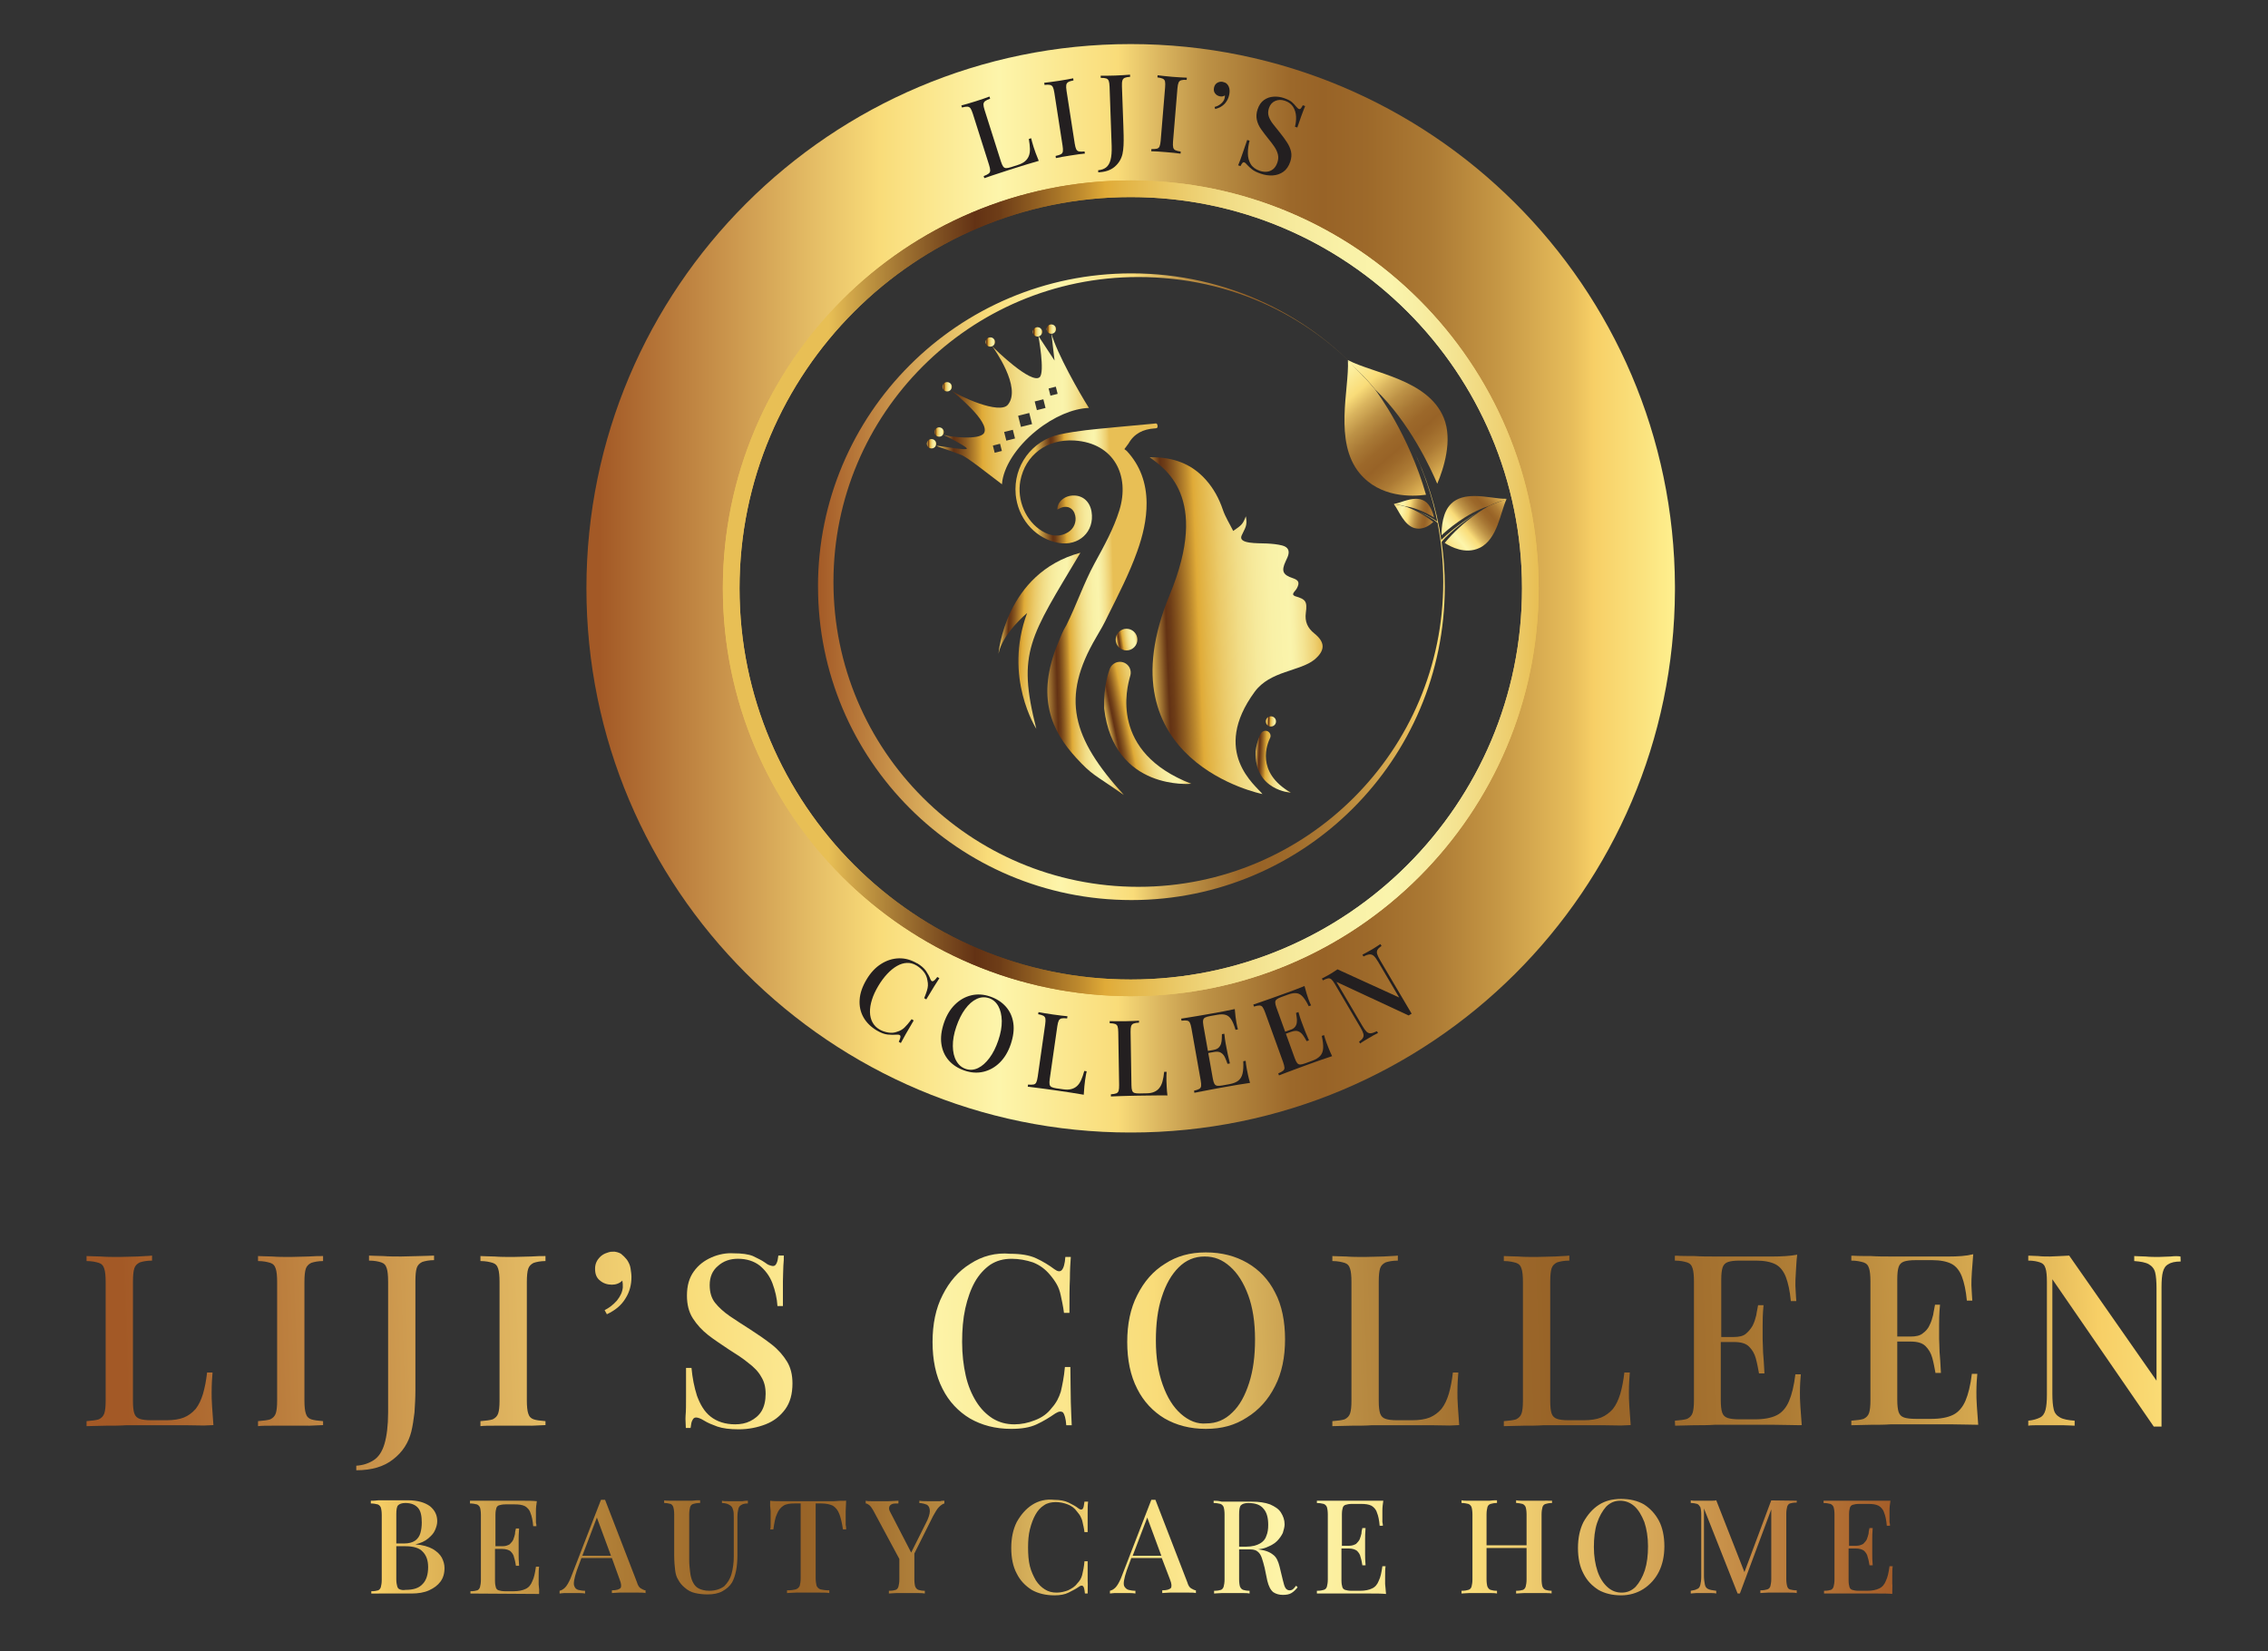
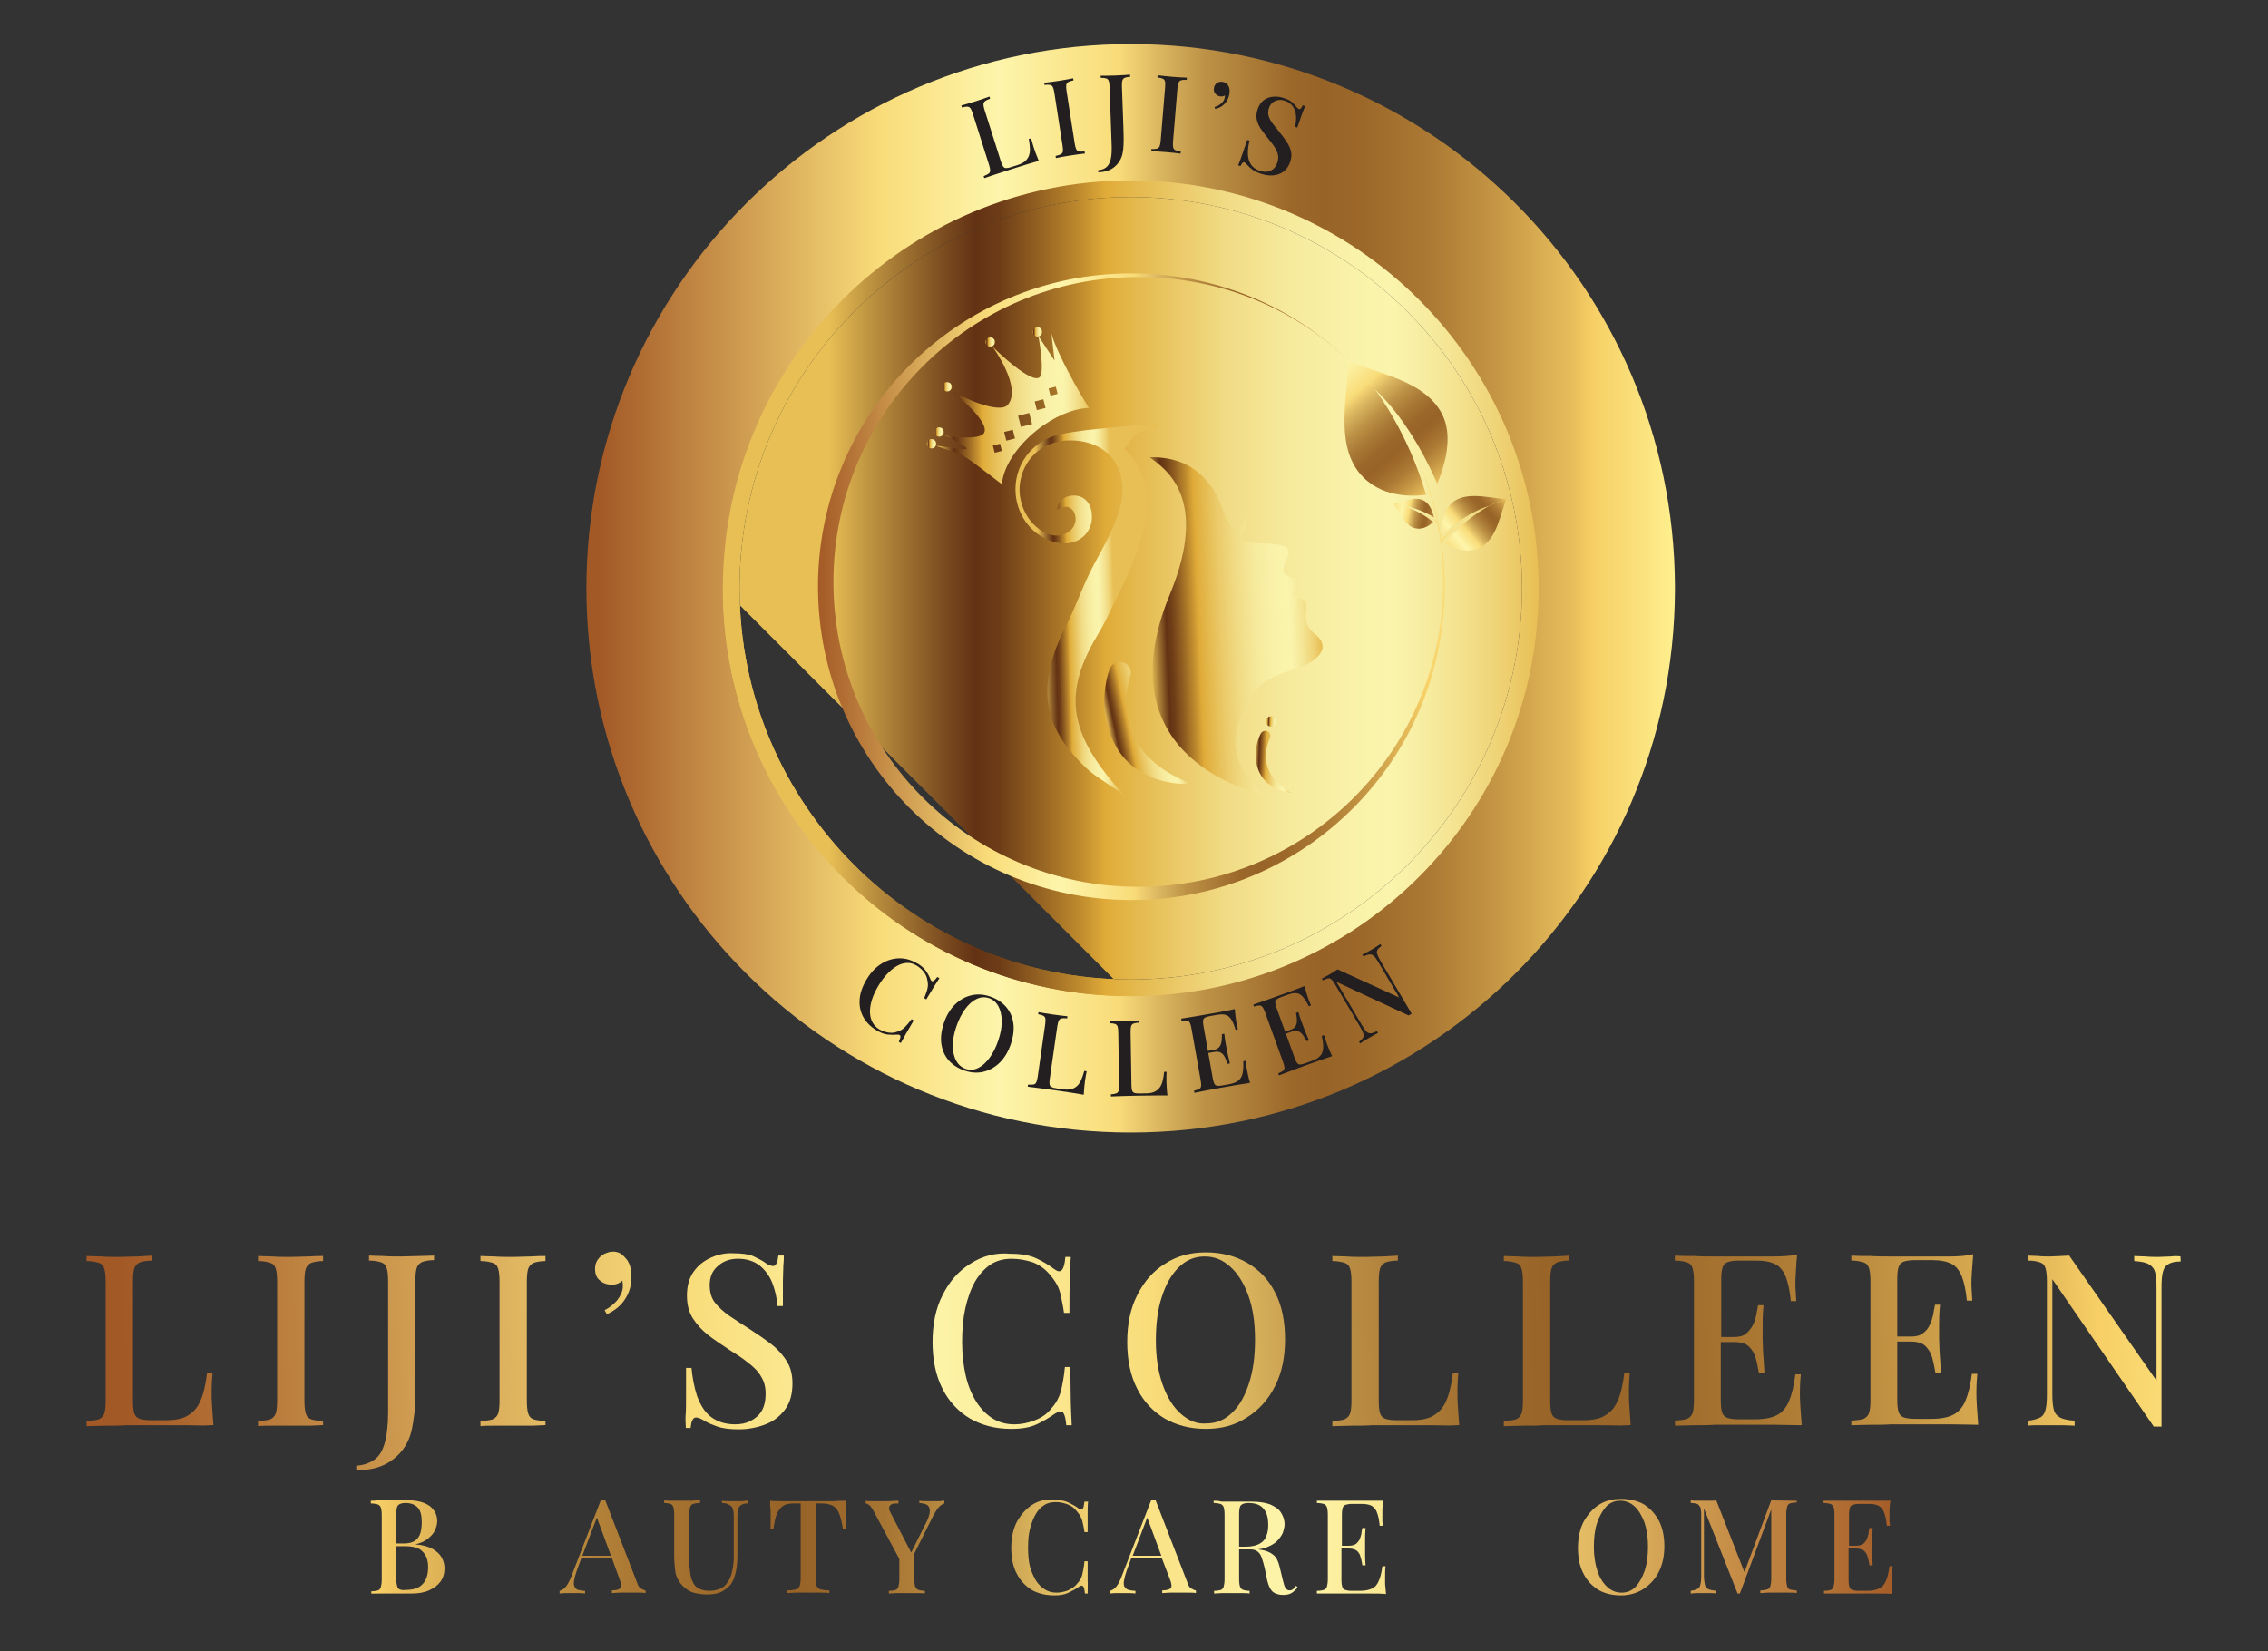
<svg xmlns="http://www.w3.org/2000/svg" xmlns:xlink="http://www.w3.org/1999/xlink" id="Layer_1" data-name="Layer 1" viewBox="0 0 498.64 363.06">
  <rect x="0" y="0" width="498.64" height="363.06" fill="#333333" stroke="none" />
  <defs>
    <style>
      .cls-1 {
        fill: url(#linear-gradient-38);
      }

      .cls-1, .cls-2, .cls-3, .cls-4, .cls-5, .cls-6, .cls-7, .cls-8, .cls-9, .cls-10, .cls-11, .cls-12, .cls-13, .cls-14, .cls-15, .cls-16, .cls-17, .cls-18, .cls-19, .cls-20, .cls-21, .cls-22, .cls-23, .cls-24, .cls-25, .cls-26, .cls-27, .cls-28, .cls-29, .cls-30, .cls-31, .cls-32, .cls-33, .cls-34, .cls-35, .cls-36, .cls-37, .cls-38, .cls-39, .cls-40, .cls-41, .cls-42, .cls-43, .cls-44, .cls-45, .cls-46, .cls-47, .cls-48, .cls-49, .cls-50, .cls-51, .cls-52, .cls-53 {
        stroke-width: 0px;
      }

      .cls-54 {
        clip-path: url(#clippath-45);
      }

      .cls-2 {
        fill: url(#linear-gradient-12);
      }

      .cls-55 {
        clip-path: url(#clippath-20);
      }

      .cls-56 {
        clip-path: url(#clippath-11);
      }

      .cls-3 {
        fill: url(#linear-gradient-17);
      }

      .cls-57 {
        clip-path: url(#clippath-16);
      }

      .cls-4 {
        fill: url(#linear-gradient-19);
      }

      .cls-5 {
        fill: url(#linear-gradient-33);
      }

      .cls-6 {
        fill: url(#linear-gradient);
      }

      .cls-58 {
        clip-path: url(#clippath-33);
      }

      .cls-59 {
        clip-path: url(#clippath-47);
      }

      .cls-7 {
        fill: url(#linear-gradient-21);
      }

      .cls-60 {
        clip-path: url(#clippath-41);
      }

      .cls-61 {
        clip-path: url(#clippath-32);
      }

      .cls-8 {
        fill: url(#linear-gradient-6);
      }

      .cls-62 {
        clip-path: url(#clippath-2);
      }

      .cls-63 {
        clip-path: url(#clippath-13);
      }

      .cls-9 {
        fill: url(#linear-gradient-42);
      }

      .cls-64 {
        clip-path: url(#clippath-37);
      }

      .cls-65 {
        clip-path: url(#clippath-46);
      }

      .cls-66 {
        clip-path: url(#clippath-25);
      }

      .cls-67 {
        clip-path: url(#clippath-15);
      }

      .cls-10 {
        fill: url(#linear-gradient-15);
      }

      .cls-68 {
        clip-path: url(#clippath-6);
      }

      .cls-11 {
        fill: url(#linear-gradient-11);
      }

      .cls-69 {
        clip-path: url(#clippath-40);
      }

      .cls-70 {
        clip-path: url(#clippath-26);
      }

      .cls-12 {
        fill: url(#linear-gradient-5);
      }

      .cls-13 {
        fill: none;
      }

      .cls-14 {
        fill: url(#linear-gradient-31);
      }

      .cls-15 {
        fill: url(#linear-gradient-34);
      }

      .cls-71 {
        clip-path: url(#clippath-7);
      }

      .cls-72 {
        clip-path: url(#clippath-21);
      }

      .cls-73 {
        clip-path: url(#clippath-34);
      }

      .cls-74 {
        clip-path: url(#clippath-1);
      }

      .cls-75 {
        clip-path: url(#clippath-4);
      }

      .cls-76 {
        clip-path: url(#clippath-38);
      }

      .cls-16 {
        fill: url(#linear-gradient-41);
      }

      .cls-77 {
        clip-path: url(#clippath-36);
      }

      .cls-78 {
        clip-path: url(#clippath-27);
      }

      .cls-17 {
        fill: url(#linear-gradient-40);
      }

      .cls-18 {
        fill: url(#linear-gradient-13);
      }

      .cls-19 {
        fill: url(#linear-gradient-23);
      }

      .cls-79 {
        clip-path: url(#clippath-44);
      }

      .cls-20 {
        fill: url(#linear-gradient-25);
      }

      .cls-21 {
        fill: url(#linear-gradient-43);
      }

      .cls-22 {
        fill: url(#linear-gradient-16);
      }

      .cls-23 {
        fill: url(#linear-gradient-22);
      }

      .cls-80 {
        clip-path: url(#clippath-12);
      }

      .cls-24 {
        fill: url(#linear-gradient-35);
      }

      .cls-25 {
        fill: url(#linear-gradient-50);
      }

      .cls-26 {
        fill: url(#linear-gradient-32);
      }

      .cls-27 {
        fill: url(#linear-gradient-20);
      }

      .cls-28 {
        fill: url(#linear-gradient-14);
      }

      .cls-29 {
        fill: url(#linear-gradient-2);
      }

      .cls-81 {
        clip-path: url(#clippath-24);
      }

      .cls-30 {
        fill: url(#linear-gradient-45);
      }

      .cls-82 {
        clip-path: url(#clippath-30);
      }

      .cls-83 {
        clip-path: url(#clippath-22);
      }

      .cls-31 {
        fill: url(#linear-gradient-7);
      }

      .cls-32 {
        fill: url(#linear-gradient-39);
      }

      .cls-33 {
        fill: url(#linear-gradient-3);
      }

      .cls-84 {
        clip-path: url(#clippath-9);
      }

      .cls-85 {
        clip-path: url(#clippath);
      }

      .cls-34 {
        fill: url(#linear-gradient-9);
      }

      .cls-86 {
        clip-path: url(#clippath-50);
      }

      .cls-35 {
        fill: url(#linear-gradient-27);
      }

      .cls-87 {
        clip-path: url(#clippath-48);
      }

      .cls-88 {
        clip-path: url(#clippath-39);
      }

      .cls-89 {
        clip-path: url(#clippath-19);
      }

      .cls-90 {
        clip-path: url(#clippath-31);
      }

      .cls-91 {
        clip-path: url(#clippath-3);
      }

      .cls-36 {
        fill: url(#linear-gradient-36);
      }

      .cls-37 {
        fill: url(#linear-gradient-48);
      }

      .cls-92 {
        clip-path: url(#clippath-43);
      }

      .cls-38 {
        fill: url(#linear-gradient-49);
      }

      .cls-39 {
        fill: url(#linear-gradient-8);
      }

      .cls-40 {
        fill: url(#linear-gradient-47);
      }

      .cls-93 {
        clip-path: url(#clippath-8);
      }

      .cls-41 {
        fill: url(#linear-gradient-24);
      }

      .cls-42 {
        fill: url(#linear-gradient-26);
      }

      .cls-43 {
        fill: url(#linear-gradient-18);
      }

      .cls-44 {
        fill: #231f20;
      }

      .cls-45 {
        fill: url(#linear-gradient-51);
      }

      .cls-46 {
        fill: url(#linear-gradient-30);
      }

      .cls-94 {
        clip-path: url(#clippath-29);
      }

      .cls-47 {
        fill: url(#linear-gradient-44);
      }

      .cls-95 {
        clip-path: url(#clippath-18);
      }

      .cls-96 {
        clip-path: url(#clippath-14);
      }

      .cls-97 {
        clip-path: url(#clippath-17);
      }

      .cls-48 {
        fill: url(#linear-gradient-29);
      }

      .cls-49 {
        fill: url(#linear-gradient-46);
      }

      .cls-98 {
        clip-path: url(#clippath-5);
      }

      .cls-99 {
        clip-path: url(#clippath-42);
      }

      .cls-50 {
        fill: url(#linear-gradient-28);
      }

      .cls-51 {
        fill: url(#linear-gradient-10);
      }

      .cls-100 {
        clip-path: url(#clippath-10);
      }

      .cls-101 {
        clip-path: url(#clippath-23);
      }

      .cls-102 {
        clip-path: url(#clippath-49);
      }

      .cls-52 {
        fill: url(#linear-gradient-4);
      }

      .cls-103 {
        clip-path: url(#clippath-51);
      }

      .cls-53 {
        fill: url(#linear-gradient-37);
      }

      .cls-104 {
        clip-path: url(#clippath-28);
      }

      .cls-105 {
        clip-path: url(#clippath-35);
      }
    </style>
    <clipPath id="clippath">
      <path class="cls-13" d="M30.23,276.27c-1.3,0-2.6.1-4,.1-1.5,0-2.8,0-4.1-.1-1.3,0-2.3-.1-3.1-.1v1.1c1.2,0,2,.2,2.7.4.6.2,1,.6,1.2,1.3.2.6.3,1.6.3,2.9v26.1c0,1.3-.1,2.2-.3,2.8-.2.6-.6,1-1.2,1.3-.6.2-1.5.3-2.7.4v1.1c1.4,0,2.8-.1,4.3-.1s3,0,4.4-.1h13.2c2.2,0,4.3.1,6,.1-.1-1.4-.2-2.8-.3-4.2-.1-1.3-.1-2.4-.1-3.1,0-1.8.1-3.3.2-4.4h-1.2c-.2,1.8-.5,3.3-.9,4.7-.4,1.3-.9,2.4-1.6,3.3-.7.8-1.6,1.5-2.6,1.9-1,.4-2.3.6-3.8.6h-3.4c-1.1,0-1.9-.1-2.5-.3s-1-.6-1.2-1.2-.3-1.5-.3-2.7v-26.3c0-1.3.1-2.3.3-2.9.2-.6.6-1,1.2-1.3.6-.2,1.5-.4,2.7-.4v-1.1c-.8.1-1.9.1-3.2.2Z" />
    </clipPath>
    <linearGradient id="linear-gradient" x1="-714.2" y1="305.12" x2="-713.2" y2="305.12" gradientTransform="translate(330529.35 -157564.94) rotate(-2.4) scale(471.61)" gradientUnits="userSpaceOnUse">
      <stop offset="0" stop-color="#a35926" />
      <stop offset=".26" stop-color="#f9dc79" />
      <stop offset=".37" stop-color="#fdf5ab" />
      <stop offset=".48" stop-color="#f9dc79" />
      <stop offset=".52" stop-color="#dbb65f" />
      <stop offset=".56" stop-color="#be9247" />
      <stop offset=".61" stop-color="#a97835" />
      <stop offset=".64" stop-color="#9c682b" />
      <stop offset=".67" stop-color="#986327" />
      <stop offset=".71" stop-color="#9d692b" />
      <stop offset=".77" stop-color="#ac7a34" />
      <stop offset=".83" stop-color="#c59645" />
      <stop offset=".9" stop-color="#e7bd5c" />
      <stop offset=".92" stop-color="#f7cf66" />
      <stop offset=".96" stop-color="#fbe07b" />
      <stop offset="1" stop-color="#fff291" />
    </linearGradient>
    <clipPath id="clippath-1">
      <path class="cls-13" d="M67.83,276.27c-1.3,0-2.6.1-3.9.1-1.5,0-2.8,0-4.1-.1-1.3,0-2.3-.1-3.1-.1v1.1c1.2,0,2,.2,2.7.4.6.2,1,.6,1.2,1.3.2.6.3,1.6.3,2.9v26.1c0,1.3-.1,2.2-.3,2.8-.2.6-.6,1-1.2,1.3-.6.2-1.5.3-2.7.4v1.1c.8-.1,1.8-.1,3.1-.1h8c1.3,0,2.3.1,3.2.1v-1.1c-1.2-.1-2-.2-2.6-.4-.6-.2-1-.6-1.2-1.3-.2-.6-.3-1.6-.3-2.8v-26.1c0-1.3.1-2.3.3-2.9.2-.6.6-1,1.2-1.3.6-.2,1.5-.4,2.6-.4v-1.1c-.8,0-1.9,0-3.2.1Z" />
    </clipPath>
    <linearGradient id="linear-gradient-2" x1="-714.2" y1="305.12" x2="-713.2" y2="305.12" gradientTransform="translate(330529.41 -157563.66) rotate(-2.4) scale(471.61)" gradientUnits="userSpaceOnUse">
      <stop offset="0" stop-color="#a35926" />
      <stop offset=".26" stop-color="#f9dc79" />
      <stop offset=".37" stop-color="#fdf5ab" />
      <stop offset=".48" stop-color="#f9dc79" />
      <stop offset=".52" stop-color="#dbb65f" />
      <stop offset=".56" stop-color="#be9247" />
      <stop offset=".61" stop-color="#a97835" />
      <stop offset=".64" stop-color="#9c682b" />
      <stop offset=".67" stop-color="#986327" />
      <stop offset=".71" stop-color="#9d692b" />
      <stop offset=".77" stop-color="#ac7a34" />
      <stop offset=".83" stop-color="#c59645" />
      <stop offset=".9" stop-color="#e7bd5c" />
      <stop offset=".92" stop-color="#f7cf66" />
      <stop offset=".96" stop-color="#fbe07b" />
      <stop offset="1" stop-color="#fff291" />
    </linearGradient>
    <clipPath id="clippath-2">
      <path class="cls-13" d="M81.13,277.17c1.2,0,2.1.2,2.7.4.6.2,1,.6,1.2,1.3.2.6.3,1.6.3,2.9v28.8c0,2.9-.3,5.2-.8,6.9-.5,1.7-1.3,2.9-2.4,3.6-1.1.7-2.3,1.1-3.8,1.2v1c3.4,0,6.1-.8,8.1-2.4,2.1-1.6,3.4-3.7,4-6.1.3-1.2.5-2.6.7-4.2.1-1.6.2-3.2.2-4.9v-24c0-1.3.1-2.3.3-2.9s.6-1,1.2-1.3c.6-.2,1.5-.4,2.6-.4v-1c-.8,0-1.9.1-3.2.1s-2.7.1-4,.1c-1.4,0-2.7,0-4-.1-1.3,0-2.3-.1-3.1-.1v1.1Z" />
    </clipPath>
    <linearGradient id="linear-gradient-3" x1="-714.2" y1="305.12" x2="-713.2" y2="305.12" gradientTransform="translate(330529.65 -157557.75) rotate(-2.4) scale(471.61)" gradientUnits="userSpaceOnUse">
      <stop offset="0" stop-color="#a35926" />
      <stop offset=".26" stop-color="#f9dc79" />
      <stop offset=".37" stop-color="#fdf5ab" />
      <stop offset=".48" stop-color="#f9dc79" />
      <stop offset=".52" stop-color="#dbb65f" />
      <stop offset=".56" stop-color="#be9247" />
      <stop offset=".61" stop-color="#a97835" />
      <stop offset=".64" stop-color="#9c682b" />
      <stop offset=".67" stop-color="#986327" />
      <stop offset=".71" stop-color="#9d692b" />
      <stop offset=".77" stop-color="#ac7a34" />
      <stop offset=".83" stop-color="#c59645" />
      <stop offset=".9" stop-color="#e7bd5c" />
      <stop offset=".92" stop-color="#f7cf66" />
      <stop offset=".96" stop-color="#fbe07b" />
      <stop offset="1" stop-color="#fff291" />
    </linearGradient>
    <clipPath id="clippath-3">
      <path class="cls-13" d="M116.73,276.27c-1.3,0-2.6.1-3.9.1-1.5,0-2.8,0-4.1-.1-1.3,0-2.3-.1-3.1-.1v1.1c1.2,0,2,.2,2.7.4.6.2,1,.6,1.2,1.3.2.6.3,1.6.3,2.9v26.1c0,1.3-.1,2.2-.3,2.8-.2.6-.6,1-1.2,1.3-.6.2-1.5.3-2.7.4v1.1c.8-.1,1.8-.1,3.1-.1h8c1.3,0,2.3.1,3.2.1v-1.1c-1.2-.1-2-.2-2.6-.4-.6-.2-1-.6-1.2-1.3-.2-.6-.3-1.6-.3-2.8v-26.1c0-1.3.1-2.3.3-2.9.2-.6.6-1,1.2-1.3.6-.2,1.5-.4,2.6-.4v-1.1c-.8,0-1.9,0-3.2.1Z" />
    </clipPath>
    <linearGradient id="linear-gradient-4" x1="-714.2" y1="305.12" x2="-713.2" y2="305.12" gradientTransform="translate(330529.49 -157561.61) rotate(-2.4) scale(471.61)" gradientUnits="userSpaceOnUse">
      <stop offset="0" stop-color="#a35926" />
      <stop offset=".26" stop-color="#f9dc79" />
      <stop offset=".37" stop-color="#fdf5ab" />
      <stop offset=".48" stop-color="#f9dc79" />
      <stop offset=".52" stop-color="#dbb65f" />
      <stop offset=".56" stop-color="#be9247" />
      <stop offset=".61" stop-color="#a97835" />
      <stop offset=".64" stop-color="#9c682b" />
      <stop offset=".67" stop-color="#986327" />
      <stop offset=".71" stop-color="#9d692b" />
      <stop offset=".77" stop-color="#ac7a34" />
      <stop offset=".83" stop-color="#c59645" />
      <stop offset=".9" stop-color="#e7bd5c" />
      <stop offset=".92" stop-color="#f7cf66" />
      <stop offset=".96" stop-color="#fbe07b" />
      <stop offset="1" stop-color="#fff291" />
    </linearGradient>
    <clipPath id="clippath-4">
      <path class="cls-13" d="M131.93,276.37c-.7.7-1.1,1.5-1.1,2.6s.3,2,1.1,2.6c.7.6,1.6.9,2.6.9.9,0,1.7-.3,2.3-.9.1.5.1.9.1,1.5-.1,1-.5,1.9-1.3,2.9-.8.9-1.7,1.6-2.7,2.1l.5.9c1.9-.9,3.2-2,4.1-3.5.9-1.4,1.3-3,1.3-4.7,0-.6-.1-1.2-.2-1.9-.1-.7-.4-1.3-.8-1.9-.4-.5-.8-.9-1.3-1.3-.5-.3-1.2-.5-2-.5-1,.2-1.9.5-2.6,1.2Z" />
    </clipPath>
    <linearGradient id="linear-gradient-5" x1="-714.2" y1="305.12" x2="-713.2" y2="305.12" gradientTransform="translate(330529.01 -157573.16) rotate(-2.4) scale(471.61)" gradientUnits="userSpaceOnUse">
      <stop offset="0" stop-color="#a35926" />
      <stop offset=".26" stop-color="#f9dc79" />
      <stop offset=".37" stop-color="#fdf5ab" />
      <stop offset=".48" stop-color="#f9dc79" />
      <stop offset=".52" stop-color="#dbb65f" />
      <stop offset=".56" stop-color="#be9247" />
      <stop offset=".61" stop-color="#a97835" />
      <stop offset=".64" stop-color="#9c682b" />
      <stop offset=".67" stop-color="#986327" />
      <stop offset=".71" stop-color="#9d692b" />
      <stop offset=".77" stop-color="#ac7a34" />
      <stop offset=".83" stop-color="#c59645" />
      <stop offset=".9" stop-color="#e7bd5c" />
      <stop offset=".92" stop-color="#f7cf66" />
      <stop offset=".96" stop-color="#fbe07b" />
      <stop offset="1" stop-color="#fff291" />
    </linearGradient>
    <clipPath id="clippath-5">
      <path class="cls-13" d="M156.43,276.47c-1.6.7-2.9,1.7-3.9,3.1s-1.5,3.1-1.5,5.3c0,1.9.4,3.6,1.3,5,.9,1.4,2,2.6,3.4,3.7s3,2.1,4.6,3.2c1.6,1,3,1.9,4.2,2.9,1.2.9,2.2,1.9,2.8,3,.7,1.1,1,2.3,1,3.8s-.3,2.8-.9,3.8c-.6,1-1.5,1.7-2.5,2.2s-2.1.7-3.3.7c-2.2,0-4-.6-5.4-1.7-1.4-1.1-2.3-2.7-3-4.6-.6-1.9-1-3.9-1.2-6.1h-1.2v6.4c0,1.7,0,3-.1,4.1,0,1-.1,1.9-.1,2.7h1.2c.1-.8.2-1.4.4-1.7.2-.4.4-.6.8-.6s1,.2,1.8.7,1.8.9,2.9,1.3c1.2.4,2.7.6,4.7.6,2.1,0,4.1-.4,5.9-1.1,1.8-.7,3.2-1.8,4.3-3.3s1.6-3.4,1.6-5.7c0-1.9-.4-3.5-1.2-4.8s-1.9-2.6-3.3-3.7c-1.4-1.1-3-2.2-4.7-3.3-1.7-1.1-3.3-2.1-4.6-3s-2.4-1.9-3.2-2.9-1.2-2.3-1.2-3.9c0-1.8.6-3.2,1.8-4.2,1.2-1.1,2.7-1.6,4.4-1.6,1.9,0,3.5.5,4.8,1.5,1.2,1,2.2,2.3,2.8,3.9s1,3.3,1.1,5h1.2v-5.5c0-1.4.1-2.5.1-3.4.1-.9.1-1.6.1-2.2h-1.2c-.1.8-.2,1.3-.4,1.7s-.4.6-.8.6c-.2,0-.5-.1-.8-.2s-.6-.3-1-.6c-.7-.5-1.6-.9-2.6-1.4-1-.4-2.4-.6-4.3-.6-1.5-.1-3.2.2-4.8.9Z" />
    </clipPath>
    <linearGradient id="linear-gradient-6" x1="-714.2" y1="305.12" x2="-713.2" y2="305.12" gradientTransform="translate(330529.58 -157559.47) rotate(-2.4) scale(471.61)" gradientUnits="userSpaceOnUse">
      <stop offset="0" stop-color="#a35926" />
      <stop offset=".26" stop-color="#f9dc79" />
      <stop offset=".37" stop-color="#fdf5ab" />
      <stop offset=".48" stop-color="#f9dc79" />
      <stop offset=".52" stop-color="#dbb65f" />
      <stop offset=".56" stop-color="#be9247" />
      <stop offset=".61" stop-color="#a97835" />
      <stop offset=".64" stop-color="#9c682b" />
      <stop offset=".67" stop-color="#986327" />
      <stop offset=".71" stop-color="#9d692b" />
      <stop offset=".77" stop-color="#ac7a34" />
      <stop offset=".83" stop-color="#c59645" />
      <stop offset=".9" stop-color="#e7bd5c" />
      <stop offset=".92" stop-color="#f7cf66" />
      <stop offset=".96" stop-color="#fbe07b" />
      <stop offset="1" stop-color="#fff291" />
    </linearGradient>
    <clipPath id="clippath-6">
      <path class="cls-13" d="M213.33,277.87c-2.6,1.6-4.6,3.9-6.1,6.9-1.5,2.9-2.2,6.4-2.2,10.3s.7,7.4,2.2,10.3c1.4,2.8,3.5,5,6,6.5,2.6,1.5,5.6,2.3,9.1,2.3,2.3,0,4.1-.3,5.6-1,1.5-.7,2.8-1.5,4.1-2.4.8-.5,1.3-.5,1.7-.2.3.4.6,1.3.7,2.8h1.2c-.1-1.4-.1-3-.2-5,0-2-.1-4.6-.1-7.8h-1.2c-.2,2.3-.6,4.1-.9,5.4-.4,1.3-1,2.5-2,3.6-.9,1.2-2.1,2.1-3.7,2.7-1.5.6-3,.9-4.5.9-1.8,0-3.3-.4-4.8-1.3-1.4-.9-2.6-2.1-3.6-3.7-1-1.6-1.8-3.5-2.3-5.7-.5-2.2-.8-4.7-.8-7.4s.2-5.1.7-7.4c.5-2.2,1.2-4.2,2.1-5.8s2.1-2.9,3.4-3.8c1.4-.9,2.9-1.3,4.7-1.3,1.6,0,3.2.3,4.7.8,1.5.6,2.7,1.5,3.7,2.7.6.7,1.1,1.4,1.5,2.1s.7,1.5.9,2.5.5,2.2.7,3.8h1.2c0-3.1,0-5.6.1-7.5,0-1.9.1-3.5.2-4.8h-1.2c-.1,1.5-.4,2.5-.8,2.9-.4.4-.9.3-1.6-.2-1.2-.9-2.5-1.7-4-2.4-1.5-.7-3.4-1-5.7-1-3.2-.3-6.2.5-8.8,2.2Z" />
    </clipPath>
    <linearGradient id="linear-gradient-7" x1="-714.2" y1="305.12" x2="-713.2" y2="305.12" gradientTransform="translate(330529.68 -157557.11) rotate(-2.4) scale(471.61)" gradientUnits="userSpaceOnUse">
      <stop offset="0" stop-color="#a35926" />
      <stop offset=".26" stop-color="#f9dc79" />
      <stop offset=".37" stop-color="#fdf5ab" />
      <stop offset=".48" stop-color="#f9dc79" />
      <stop offset=".52" stop-color="#dbb65f" />
      <stop offset=".56" stop-color="#be9247" />
      <stop offset=".61" stop-color="#a97835" />
      <stop offset=".64" stop-color="#9c682b" />
      <stop offset=".67" stop-color="#986327" />
      <stop offset=".71" stop-color="#9d692b" />
      <stop offset=".77" stop-color="#ac7a34" />
      <stop offset=".83" stop-color="#c59645" />
      <stop offset=".9" stop-color="#e7bd5c" />
      <stop offset=".92" stop-color="#f7cf66" />
      <stop offset=".96" stop-color="#fbe07b" />
      <stop offset="1" stop-color="#fff291" />
    </linearGradient>
    <clipPath id="clippath-7">
      <path class="cls-13" d="M259.63,310.87c-1.7-1.5-3-3.6-4-6.4-1-2.8-1.5-6-1.5-9.7s.4-6.9,1.3-9.6c.9-2.8,2.1-4.9,3.7-6.5s3.5-2.4,5.7-2.4,3.9.7,5.6,2.2,3,3.6,4,6.3c1,2.7,1.5,6,1.5,9.7s-.4,6.8-1.3,9.6c-.9,2.8-2.1,5-3.7,6.5-1.6,1.6-3.5,2.4-5.7,2.4-2,.2-3.9-.6-5.6-2.1M256.13,277.87c-2.6,1.6-4.6,3.9-6.1,6.9-1.5,2.9-2.2,6.4-2.2,10.3s.7,7.4,2.2,10.3c1.4,2.8,3.5,5,6,6.5,2.6,1.5,5.6,2.3,9.1,2.3s6.4-.8,9-2.5c2.6-1.6,4.7-3.9,6.2-6.9,1.5-2.9,2.2-6.4,2.2-10.3s-.7-7.5-2.2-10.3c-1.4-2.8-3.5-5-6.1-6.5s-5.6-2.3-9.1-2.3-6.4.8-9,2.5Z" />
    </clipPath>
    <linearGradient id="linear-gradient-8" x1="-714.2" y1="305.12" x2="-713.2" y2="305.12" gradientTransform="translate(330529.76 -157555.24) rotate(-2.4) scale(471.61)" gradientUnits="userSpaceOnUse">
      <stop offset="0" stop-color="#a35926" />
      <stop offset=".26" stop-color="#f9dc79" />
      <stop offset=".37" stop-color="#fdf5ab" />
      <stop offset=".48" stop-color="#f9dc79" />
      <stop offset=".52" stop-color="#dbb65f" />
      <stop offset=".56" stop-color="#be9247" />
      <stop offset=".61" stop-color="#a97835" />
      <stop offset=".64" stop-color="#9c682b" />
      <stop offset=".67" stop-color="#986327" />
      <stop offset=".71" stop-color="#9d692b" />
      <stop offset=".77" stop-color="#ac7a34" />
      <stop offset=".83" stop-color="#c59645" />
      <stop offset=".9" stop-color="#e7bd5c" />
      <stop offset=".92" stop-color="#f7cf66" />
      <stop offset=".96" stop-color="#fbe07b" />
      <stop offset="1" stop-color="#fff291" />
    </linearGradient>
    <clipPath id="clippath-8">
      <path class="cls-13" d="M304.13,276.27c-1.3,0-2.6.1-4,.1-1.5,0-2.9,0-4.1-.1-1.3,0-2.3-.1-3.1-.1v1.1c1.2,0,2,.2,2.7.4.6.2,1,.6,1.2,1.3.2.6.3,1.6.3,2.9v26.1c0,1.3-.1,2.2-.3,2.8-.2.6-.6,1-1.2,1.3-.6.2-1.5.3-2.7.4v1.1c1.4,0,2.8-.1,4.3-.1s3,0,4.4-.1h13.2c2.2,0,4.3.1,6,.1-.1-1.4-.2-2.8-.3-4.2-.1-1.3-.1-2.4-.1-3.1,0-1.8.1-3.3.2-4.4h-1.2c-.2,1.8-.5,3.3-.9,4.7-.4,1.3-.9,2.4-1.6,3.3-.7.8-1.6,1.5-2.6,1.9-1,.4-2.3.6-3.8.6h-3.4c-1.1,0-1.9-.1-2.5-.3s-1-.6-1.2-1.2-.3-1.5-.3-2.7v-26.3c0-1.3.1-2.3.3-2.9.2-.6.6-1,1.2-1.3.6-.2,1.5-.4,2.7-.4v-1.1c-.8.1-1.9.1-3.2.2Z" />
    </clipPath>
    <linearGradient id="linear-gradient-9" x1="-714.2" y1="305.12" x2="-713.2" y2="305.12" gradientTransform="translate(330529.83 -157553.5) rotate(-2.4) scale(471.61)" gradientUnits="userSpaceOnUse">
      <stop offset="0" stop-color="#a35926" />
      <stop offset=".26" stop-color="#f9dc79" />
      <stop offset=".37" stop-color="#fdf5ab" />
      <stop offset=".48" stop-color="#f9dc79" />
      <stop offset=".52" stop-color="#dbb65f" />
      <stop offset=".56" stop-color="#be9247" />
      <stop offset=".61" stop-color="#a97835" />
      <stop offset=".64" stop-color="#9c682b" />
      <stop offset=".67" stop-color="#986327" />
      <stop offset=".71" stop-color="#9d692b" />
      <stop offset=".77" stop-color="#ac7a34" />
      <stop offset=".83" stop-color="#c59645" />
      <stop offset=".9" stop-color="#e7bd5c" />
      <stop offset=".92" stop-color="#f7cf66" />
      <stop offset=".96" stop-color="#fbe07b" />
      <stop offset="1" stop-color="#fff291" />
    </linearGradient>
    <clipPath id="clippath-9">
      <path class="cls-13" d="M341.83,276.27c-1.3,0-2.6.1-4,.1-1.5,0-2.8,0-4.1-.1-1.3,0-2.3-.1-3.1-.1v1.1c1.2,0,2,.2,2.7.4.6.2,1,.6,1.2,1.3.2.6.3,1.6.3,2.9v26.1c0,1.3-.1,2.2-.3,2.8-.2.6-.6,1-1.2,1.3-.6.2-1.5.3-2.7.4v1.1c1.4,0,2.8-.1,4.3-.1s3,0,4.4-.1h13.2c2.2,0,4.3.1,6,.1-.1-1.4-.2-2.8-.3-4.2-.1-1.3-.1-2.4-.1-3.1,0-1.8.1-3.3.2-4.4h-1.2c-.2,1.8-.5,3.3-.9,4.7-.4,1.3-.9,2.4-1.6,3.3-.7.8-1.6,1.5-2.6,1.9-1,.4-2.3.6-3.8.6h-3.4c-1.1,0-1.9-.1-2.5-.3s-1-.6-1.2-1.2-.3-1.5-.3-2.7v-26.3c0-1.3.1-2.3.3-2.9.2-.6.6-1,1.2-1.3.6-.2,1.5-.4,2.7-.4v-1.1c-.8.1-1.9.1-3.2.2Z" />
    </clipPath>
    <linearGradient id="linear-gradient-10" x1="-714.2" y1="305.12" x2="-713.2" y2="305.12" gradientTransform="translate(330529.9 -157551.92) rotate(-2.4) scale(471.61)" gradientUnits="userSpaceOnUse">
      <stop offset="0" stop-color="#a35926" />
      <stop offset=".26" stop-color="#f9dc79" />
      <stop offset=".37" stop-color="#fdf5ab" />
      <stop offset=".48" stop-color="#f9dc79" />
      <stop offset=".52" stop-color="#dbb65f" />
      <stop offset=".56" stop-color="#be9247" />
      <stop offset=".61" stop-color="#a97835" />
      <stop offset=".64" stop-color="#9c682b" />
      <stop offset=".67" stop-color="#986327" />
      <stop offset=".71" stop-color="#9d692b" />
      <stop offset=".77" stop-color="#ac7a34" />
      <stop offset=".83" stop-color="#c59645" />
      <stop offset=".9" stop-color="#e7bd5c" />
      <stop offset=".92" stop-color="#f7cf66" />
      <stop offset=".96" stop-color="#fbe07b" />
      <stop offset="1" stop-color="#fff291" />
    </linearGradient>
    <clipPath id="clippath-10">
      <path class="cls-13" d="M389.63,276.27h-12.7c-1.5,0-2.9,0-4.4-.1-1.5,0-2.9,0-4.3-.1v1.1c1.2,0,2,.2,2.7.4.6.2,1,.6,1.2,1.3.2.6.3,1.6.3,2.9v26.1c0,1.3-.1,2.2-.3,2.8-.2.6-.6,1-1.2,1.3-.6.2-1.5.3-2.7.4v1.1c1.4,0,2.8-.1,4.3-.1s3,0,4.4-.1h13.2c2.2,0,4.3.1,6,.1-.1-1.4-.2-2.8-.3-4.1-.1-1.3-.1-2.3-.1-3.1,0-1.6.1-3,.2-4h-1.2c-.3,2.5-.8,4.5-1.4,5.9s-1.5,2.5-2.7,3.1c-1.2.6-2.8.9-4.8.9h-3.4c-1.1,0-2-.1-2.6-.3-.6-.2-1-.6-1.2-1.2s-.3-1.5-.3-2.7v-12.8h2.9c1.5,0,2.6.3,3.3,1,.7.7,1.2,1.5,1.5,2.6.3,1.1.5,2.2.7,3.3h1.2c-.1-2-.2-3.5-.3-4.6,0-1.1-.1-2-.1-2.9v-2.9c0-1.1,0-2.6.2-4.6h-1.2c-.1.7-.3,1.4-.4,2.2-.2.8-.4,1.5-.8,2.3-.4.7-.9,1.3-1.5,1.8s-1.5.7-2.7.7h-2.7v-12.6c0-1.2.1-2.1.3-2.7.2-.6.6-1,1.2-1.2s1.4-.3,2.6-.3h3.6c1.8,0,3.2.3,4.2.8s1.8,1.5,2.3,2.8.9,3.1,1.1,5.3h1.2c0-.4-.1-.9-.1-1.5s-.1-1.2-.1-1.9,0-1.6.1-2.9c.1-1.2.1-2.5.3-3.9-1.6.3-3.5.4-5.5.4Z" />
    </clipPath>
    <linearGradient id="linear-gradient-11" x1="-714.2" y1="305.12" x2="-713.2" y2="305.12" gradientTransform="translate(330529.96 -157550.35) rotate(-2.4) scale(471.61)" gradientUnits="userSpaceOnUse">
      <stop offset="0" stop-color="#a35926" />
      <stop offset=".26" stop-color="#f9dc79" />
      <stop offset=".37" stop-color="#fdf5ab" />
      <stop offset=".48" stop-color="#f9dc79" />
      <stop offset=".52" stop-color="#dbb65f" />
      <stop offset=".56" stop-color="#be9247" />
      <stop offset=".61" stop-color="#a97835" />
      <stop offset=".64" stop-color="#9c682b" />
      <stop offset=".67" stop-color="#986327" />
      <stop offset=".71" stop-color="#9d692b" />
      <stop offset=".77" stop-color="#ac7a34" />
      <stop offset=".83" stop-color="#c59645" />
      <stop offset=".9" stop-color="#e7bd5c" />
      <stop offset=".92" stop-color="#f7cf66" />
      <stop offset=".96" stop-color="#fbe07b" />
      <stop offset="1" stop-color="#fff291" />
    </linearGradient>
    <clipPath id="clippath-11">
      <path class="cls-13" d="M428.43,276.27h-12.7c-1.5,0-2.9,0-4.4-.1-1.5,0-2.9,0-4.3-.1v1.1c1.2,0,2,.2,2.7.4.6.2,1,.6,1.2,1.3.2.6.3,1.6.3,2.9v26.1c0,1.3-.1,2.2-.3,2.8-.2.6-.6,1-1.2,1.3-.6.2-1.5.3-2.7.4v1c1.4,0,2.8-.1,4.3-.1s3,0,4.4-.1h13.2c2.2,0,4.3.1,6,.1-.1-1.4-.2-2.8-.3-4.1-.1-1.3-.1-2.3-.1-3.1,0-1.6.1-3,.2-4h-1.2c-.3,2.5-.8,4.5-1.4,5.9-.6,1.4-1.5,2.5-2.7,3.1s-2.8.9-4.8.9h-3.4c-1.1,0-2-.1-2.6-.3-.6-.2-1-.6-1.2-1.2-.2-.6-.3-1.5-.3-2.7v-12.8h2.9c1.5,0,2.6.3,3.3,1,.7.7,1.2,1.5,1.5,2.6s.5,2.2.7,3.3h1.2c-.1-2-.2-3.5-.3-4.6,0-1.1-.1-2-.1-2.9v-2.9c0-1.1,0-2.6.2-4.6h-1.1c-.1.7-.3,1.4-.4,2.2-.2.8-.4,1.5-.8,2.3-.3.7-.8,1.3-1.5,1.8-.6.5-1.5.7-2.7.7h-2.9v-12.6c0-1.2.1-2.1.3-2.7.2-.6.6-1,1.2-1.2.6-.2,1.4-.3,2.6-.3h3.6c1.8,0,3.2.3,4.2.8s1.8,1.5,2.3,2.8c.5,1.3.9,3.1,1.1,5.3h1.2c0-.4-.1-.9-.1-1.5s-.1-1.2-.1-1.9,0-1.6.1-2.9c.1-1.2.2-2.5.3-3.9-1.6.4-3.4.5-5.4.5Z" />
    </clipPath>
    <linearGradient id="linear-gradient-12" x1="-714.2" y1="305.12" x2="-713.2" y2="305.12" gradientTransform="translate(330530.03 -157548.74) rotate(-2.4) scale(471.61)" gradientUnits="userSpaceOnUse">
      <stop offset="0" stop-color="#a35926" />
      <stop offset=".26" stop-color="#f9dc79" />
      <stop offset=".37" stop-color="#fdf5ab" />
      <stop offset=".48" stop-color="#f9dc79" />
      <stop offset=".52" stop-color="#dbb65f" />
      <stop offset=".56" stop-color="#be9247" />
      <stop offset=".61" stop-color="#a97835" />
      <stop offset=".64" stop-color="#9c682b" />
      <stop offset=".67" stop-color="#986327" />
      <stop offset=".71" stop-color="#9d692b" />
      <stop offset=".77" stop-color="#ac7a34" />
      <stop offset=".83" stop-color="#c59645" />
      <stop offset=".9" stop-color="#e7bd5c" />
      <stop offset=".92" stop-color="#f7cf66" />
      <stop offset=".96" stop-color="#fbe07b" />
      <stop offset="1" stop-color="#fff291" />
    </linearGradient>
    <clipPath id="clippath-12">
      <path class="cls-13" d="M477.23,276.27c-.9,0-1.8.1-2.6.1-.9,0-1.9,0-2.9-.1-1,0-1.9-.1-2.5-.1v1.1c1.4.1,2.5.3,3.2.7s1.2,1,1.4,1.8.3,2,.3,3.5v20.3l-19.2-27.5c-.6,0-1.2.1-1.9.1s-1.5.1-2.3.1c-.9,0-1.8,0-2.6-.1-.9,0-1.6-.1-2.2-.1v1.1c1.2,0,2,.2,2.6.4.6.2,1,.6,1.2,1.3.2.6.3,1.6.3,2.9v24.9c0,1.4-.1,2.5-.3,3.3-.2.8-.6,1.4-1.2,1.7-.6.3-1.5.6-2.6.7v1.1c.6-.1,1.3-.1,2.2-.1h5.5c1,0,1.9.1,2.5.1v-1.1c-1.4-.1-2.5-.3-3.2-.7s-1.2-.9-1.4-1.8c-.2-.8-.3-2-.3-3.4v-25.2l22.3,32.4h1.7v-30.7c0-1.4.1-2.6.3-3.3.2-.8.6-1.4,1.2-1.7.6-.4,1.5-.6,2.7-.6v-1.1c-.6-.1-1.3-.1-2.2,0Z" />
    </clipPath>
    <linearGradient id="linear-gradient-13" x1="-714.2" y1="305.12" x2="-713.2" y2="305.12" gradientTransform="translate(330530.11 -157546.88) rotate(-2.4) scale(471.61)" gradientUnits="userSpaceOnUse">
      <stop offset="0" stop-color="#a35926" />
      <stop offset=".26" stop-color="#f9dc79" />
      <stop offset=".37" stop-color="#fdf5ab" />
      <stop offset=".48" stop-color="#f9dc79" />
      <stop offset=".52" stop-color="#dbb65f" />
      <stop offset=".56" stop-color="#be9247" />
      <stop offset=".61" stop-color="#a97835" />
      <stop offset=".64" stop-color="#9c682b" />
      <stop offset=".67" stop-color="#986327" />
      <stop offset=".71" stop-color="#9d692b" />
      <stop offset=".77" stop-color="#ac7a34" />
      <stop offset=".83" stop-color="#c59645" />
      <stop offset=".9" stop-color="#e7bd5c" />
      <stop offset=".92" stop-color="#f7cf66" />
      <stop offset=".96" stop-color="#fbe07b" />
      <stop offset="1" stop-color="#fff291" />
    </linearGradient>
    <clipPath id="clippath-13">
      <path class="cls-13" d="M87.93,349.47c-.3-.1-.5-.3-.6-.7-.1-.3-.2-.9-.2-1.5v-7.3h2c1.8,0,3.1.4,3.8,1.2.8.8,1.2,1.9,1.2,3.4,0,1.6-.4,2.9-1.2,3.7-.8.9-2,1.3-3.8,1.3-.5.1-.9,0-1.2-.1M87.13,332.97c0-1,.1-1.7.4-2,.3-.3.8-.5,1.6-.5,1.3,0,2.2.4,2.8,1.1s.8,1.8.8,3.2c0,.8-.1,1.6-.3,2.3-.2.7-.6,1.3-1.2,1.7-.6.4-1.4.6-2.4.6h-1.7v-6.4h0ZM81.53,329.97v.6c.6,0,1.1.1,1.5.2.3.1.6.4.7.7.1.3.2.9.2,1.6v14.3c0,.7-.1,1.2-.2,1.6-.1.3-.3.6-.6.7s-.8.2-1.5.2v.6c.4,0,1-.1,1.7-.1h7.1c1.5,0,2.8-.2,3.9-.7,1.1-.5,1.9-1.1,2.5-1.9.6-.8.9-1.8.9-3,0-.8-.2-1.5-.6-2.3-.4-.7-1-1.3-2-1.9-.9-.5-2.2-.9-3.8-1h0c1.2-.3,2.1-.7,2.8-1.3s1.2-1.1,1.5-1.8c.3-.7.5-1.3.5-2,0-1.3-.5-2.4-1.6-3.3-1.1-.8-2.7-1.3-4.8-1.3h-6.5c-.7.1-1.2.1-1.7.1Z" />
    </clipPath>
    <linearGradient id="linear-gradient-14" x1="-717.39" y1="303.5" x2="-716.39" y2="303.5" gradientTransform="translate(-262985.01 108694.91) rotate(-179.43) scale(365.65)" gradientUnits="userSpaceOnUse">
      <stop offset="0" stop-color="#a35926" />
      <stop offset=".26" stop-color="#f9dc79" />
      <stop offset=".37" stop-color="#fdf5ab" />
      <stop offset=".48" stop-color="#f9dc79" />
      <stop offset=".52" stop-color="#dbb65f" />
      <stop offset=".56" stop-color="#be9247" />
      <stop offset=".61" stop-color="#a97835" />
      <stop offset=".64" stop-color="#9c682b" />
      <stop offset=".67" stop-color="#986327" />
      <stop offset=".71" stop-color="#9d692b" />
      <stop offset=".77" stop-color="#ac7a34" />
      <stop offset=".83" stop-color="#c59645" />
      <stop offset=".9" stop-color="#e7bd5c" />
      <stop offset=".92" stop-color="#f7cf66" />
      <stop offset=".96" stop-color="#fbe07b" />
      <stop offset="1" stop-color="#fff291" />
    </linearGradient>
    <clipPath id="clippath-14">
      <path class="cls-13" d="M114.93,329.97h-11.6v.6c.6,0,1.1.1,1.5.2.3.1.6.4.7.7.1.3.2.9.2,1.6v14.3c0,.7-.1,1.2-.2,1.6-.1.3-.3.6-.6.7s-.8.2-1.5.2v.6h11.9c1.2,0,2.3,0,3.3.1-.1-.8-.1-1.5-.2-2.2v-1.7c0-.9,0-1.6.1-2.2h-.7c-.2,1.4-.4,2.4-.8,3.2-.3.8-.8,1.4-1.5,1.7-.6.3-1.5.5-2.6.5h-1.9c-.6,0-1.1-.1-1.4-.2-.3-.1-.5-.3-.6-.6-.1-.3-.2-.8-.2-1.5v-7h1.6c.8,0,1.4.2,1.8.5.4.4.7.8.8,1.4.2.6.3,1.2.4,1.8h.7c-.1-1.1-.1-1.9-.1-2.5v-3.2c0-.6,0-1.4.1-2.5h-.7c-.1.4-.2.8-.2,1.2-.1.4-.2.8-.4,1.3-.2.4-.5.7-.8,1-.4.2-.8.4-1.5.4h-1.6v-6.9c0-.7.1-1.2.2-1.5.1-.3.3-.5.6-.6.3-.1.8-.2,1.4-.2h2c1,0,1.7.1,2.3.4.5.3,1,.8,1.2,1.5.3.7.5,1.7.6,2.9h.7c0-.2,0-.5-.1-.8v-2.6c0-.7.1-1.4.2-2.1-.9-.1-1.9-.1-3.1-.1Z" />
    </clipPath>
    <linearGradient id="linear-gradient-15" x1="-717.39" y1="303.5" x2="-716.39" y2="303.5" gradientTransform="translate(-262985 108694.7) rotate(-179.43) scale(365.65)" gradientUnits="userSpaceOnUse">
      <stop offset="0" stop-color="#a35926" />
      <stop offset=".26" stop-color="#f9dc79" />
      <stop offset=".37" stop-color="#fdf5ab" />
      <stop offset=".48" stop-color="#f9dc79" />
      <stop offset=".52" stop-color="#dbb65f" />
      <stop offset=".56" stop-color="#be9247" />
      <stop offset=".61" stop-color="#a97835" />
      <stop offset=".64" stop-color="#9c682b" />
      <stop offset=".67" stop-color="#986327" />
      <stop offset=".71" stop-color="#9d692b" />
      <stop offset=".77" stop-color="#ac7a34" />
      <stop offset=".83" stop-color="#c59645" />
      <stop offset=".9" stop-color="#e7bd5c" />
      <stop offset=".92" stop-color="#f7cf66" />
      <stop offset=".96" stop-color="#fbe07b" />
      <stop offset="1" stop-color="#fff291" />
    </linearGradient>
    <clipPath id="clippath-15">
      <path class="cls-13" d="M131.23,333.67l3.1,8.4h-6.3l3.2-8.4ZM132.63,329.77h-.5l-6.7,17.3c-.4.9-.8,1.6-1.2,2s-.8.6-1.2.7v.6c.3,0,.6-.1,1-.1h2.9c.6,0,1.2,0,1.7.1v-.6c-.6,0-1.1-.1-1.5-.2s-.7-.4-.8-.7c-.2-.3-.2-.8-.1-1.4.1-.6.3-1.3.6-2.2l1-2.7h6.7l1.7,4.7c.4,1,.4,1.6.2,1.9-.3.3-.9.5-1.9.5v.6c.4,0,1-.1,1.7-.1h4.1c.6,0,1.2,0,1.6.1v-.6c-.3,0-.6-.2-1-.4-.4-.2-.7-.7-.9-1.4l-7-18.1h-.4Z" />
    </clipPath>
    <linearGradient id="linear-gradient-16" x1="-717.39" y1="303.5" x2="-716.39" y2="303.5" gradientTransform="translate(-262985 108694.42) rotate(-179.43) scale(365.65)" gradientUnits="userSpaceOnUse">
      <stop offset="0" stop-color="#a35926" />
      <stop offset=".26" stop-color="#f9dc79" />
      <stop offset=".37" stop-color="#fdf5ab" />
      <stop offset=".48" stop-color="#f9dc79" />
      <stop offset=".52" stop-color="#dbb65f" />
      <stop offset=".56" stop-color="#be9247" />
      <stop offset=".61" stop-color="#a97835" />
      <stop offset=".64" stop-color="#9c682b" />
      <stop offset=".67" stop-color="#986327" />
      <stop offset=".71" stop-color="#9d692b" />
      <stop offset=".77" stop-color="#ac7a34" />
      <stop offset=".83" stop-color="#c59645" />
      <stop offset=".9" stop-color="#e7bd5c" />
      <stop offset=".92" stop-color="#f7cf66" />
      <stop offset=".96" stop-color="#fbe07b" />
      <stop offset="1" stop-color="#fff291" />
    </linearGradient>
    <clipPath id="clippath-16">
      <path class="cls-13" d="M158.73,330.47c.7,0,1.3.2,1.6.4.4.2.7.5.8,1,.2.4.2,1.1.2,1.9v8.5c0,1.4-.2,2.7-.5,3.8s-.9,2-1.6,2.7c-.8.6-1.9,1-3.3,1-.9,0-1.7-.2-2.3-.5-.6-.3-1-.8-1.3-1.4s-.5-1.3-.6-2.2c-.1-.8-.2-1.7-.2-2.7v-10c0-.7.1-1.2.2-1.6.1-.3.3-.6.7-.7.3-.1.8-.2,1.5-.2v-.6c-.5,0-1.1,0-1.8.1h-4.5c-.7,0-1.3,0-1.7-.1v.6c.7,0,1.1.1,1.5.2.3.1.5.4.6.7.1.3.2.9.2,1.6v9c0,1.3.1,2.4.2,3.2.1.9.3,1.6.7,2.2.3.6.8,1.2,1.4,1.7.7.6,1.4,1,2.3,1.2.9.2,1.8.3,2.7.3,1.3,0,2.4-.2,3.3-.7.9-.5,1.6-1.1,2.1-1.9.4-.7.7-1.6.9-2.6s.3-2.2.3-3.5v-8.3c0-.8.1-1.4.2-1.8.1-.4.3-.7.7-.9.3-.2.8-.3,1.4-.3v-.6c-.3,0-.7,0-1.2.1h-3.1c-.6,0-1,0-1.4-.1v.5h0Z" />
    </clipPath>
    <linearGradient id="linear-gradient-17" x1="-717.39" y1="303.5" x2="-716.39" y2="303.5" gradientTransform="translate(-262985 108694.45) rotate(-179.43) scale(365.65)" gradientUnits="userSpaceOnUse">
      <stop offset="0" stop-color="#a35926" />
      <stop offset=".26" stop-color="#f9dc79" />
      <stop offset=".37" stop-color="#fdf5ab" />
      <stop offset=".48" stop-color="#f9dc79" />
      <stop offset=".52" stop-color="#dbb65f" />
      <stop offset=".56" stop-color="#be9247" />
      <stop offset=".61" stop-color="#a97835" />
      <stop offset=".64" stop-color="#9c682b" />
      <stop offset=".67" stop-color="#986327" />
      <stop offset=".71" stop-color="#9d692b" />
      <stop offset=".77" stop-color="#ac7a34" />
      <stop offset=".83" stop-color="#c59645" />
      <stop offset=".9" stop-color="#e7bd5c" />
      <stop offset=".92" stop-color="#f7cf66" />
      <stop offset=".96" stop-color="#fbe07b" />
      <stop offset="1" stop-color="#fff291" />
    </linearGradient>
    <clipPath id="clippath-17">
      <path class="cls-13" d="M186.03,329.97c-.8,0-1.7,0-2.7.1h-11.4c-1,0-1.9,0-2.7-.1.1.8.1,1.6.2,2.3v3c0,.4,0,.7-.1,1h.7c.2-1.4.4-2.6.8-3.4.3-.8.8-1.4,1.4-1.8.6-.4,1.5-.5,2.5-.5h1.3v16.4c0,.8-.1,1.3-.2,1.7-.2.4-.4.6-.9.8-.4.1-1,.2-1.9.2v.6c.5,0,1.2-.1,2-.1h5.2c.8,0,1.5,0,2.1.1v-.6c-.8,0-1.5-.1-1.9-.2-.4-.1-.7-.4-.9-.8-.1-.4-.2-1-.2-1.7v-16.4h1.2c1.1,0,2,.2,2.6.5.6.4,1.1,1,1.4,1.8.3.8.6,2,.8,3.4h.7c0-.3,0-.6-.1-1v-3c0-.7.1-1.5.1-2.3Z" />
    </clipPath>
    <linearGradient id="linear-gradient-18" x1="-717.39" y1="303.5" x2="-716.39" y2="303.5" gradientTransform="translate(-262985 108694.03) rotate(-179.43) scale(365.65)" gradientUnits="userSpaceOnUse">
      <stop offset="0" stop-color="#a35926" />
      <stop offset=".26" stop-color="#f9dc79" />
      <stop offset=".37" stop-color="#fdf5ab" />
      <stop offset=".48" stop-color="#f9dc79" />
      <stop offset=".52" stop-color="#dbb65f" />
      <stop offset=".56" stop-color="#be9247" />
      <stop offset=".61" stop-color="#a97835" />
      <stop offset=".64" stop-color="#9c682b" />
      <stop offset=".67" stop-color="#986327" />
      <stop offset=".71" stop-color="#9d692b" />
      <stop offset=".77" stop-color="#ac7a34" />
      <stop offset=".83" stop-color="#c59645" />
      <stop offset=".9" stop-color="#e7bd5c" />
      <stop offset=".92" stop-color="#f7cf66" />
      <stop offset=".96" stop-color="#fbe07b" />
      <stop offset="1" stop-color="#fff291" />
    </linearGradient>
    <clipPath id="clippath-18">
      <path class="cls-13" d="M201.93,330.47c.8,0,1.4.2,1.9.4.4.3.6.7.6,1.4,0,.6-.3,1.6-.9,2.7l-3.2,6.4-4.6-8.9c-.3-.5-.3-.9-.2-1.2.1-.3.4-.5.7-.6s.8-.1,1.3-.1v-.6c-.7,0-1.4.1-2.2.1h-3.7c-.5,0-.9,0-1.3-.1v.6c.2,0,.4.1.7.3.3.2.6.6,1,1.3l5.7,10.6v4.5c0,.7-.1,1.2-.2,1.6-.1.3-.3.6-.6.7-.3.1-.8.2-1.5.2v.6c.4,0,1-.1,1.7-.1h4.4c.7,0,1.3,0,1.8.1v-.6c-.6,0-1.1-.1-1.4-.2-.3-.1-.5-.3-.7-.7-.1-.3-.2-.9-.2-1.6v-5.7l4.1-8.2c.5-.9.9-1.6,1.3-2s.8-.7,1.2-.8v-.6c-.3,0-.6,0-.9.1h-2.8c-.6,0-1.2,0-1.8-.1v.5h-.2Z" />
    </clipPath>
    <linearGradient id="linear-gradient-19" x1="-717.39" y1="303.5" x2="-716.39" y2="303.5" gradientTransform="translate(-262985 108693.83) rotate(-179.43) scale(365.65)" gradientUnits="userSpaceOnUse">
      <stop offset="0" stop-color="#a35926" />
      <stop offset=".26" stop-color="#f9dc79" />
      <stop offset=".37" stop-color="#fdf5ab" />
      <stop offset=".48" stop-color="#f9dc79" />
      <stop offset=".52" stop-color="#dbb65f" />
      <stop offset=".56" stop-color="#be9247" />
      <stop offset=".61" stop-color="#a97835" />
      <stop offset=".64" stop-color="#9c682b" />
      <stop offset=".67" stop-color="#986327" />
      <stop offset=".71" stop-color="#9d692b" />
      <stop offset=".77" stop-color="#ac7a34" />
      <stop offset=".83" stop-color="#c59645" />
      <stop offset=".9" stop-color="#e7bd5c" />
      <stop offset=".92" stop-color="#f7cf66" />
      <stop offset=".96" stop-color="#fbe07b" />
      <stop offset="1" stop-color="#fff291" />
    </linearGradient>
    <clipPath id="clippath-19">
      <path class="cls-13" d="M226.93,330.87c-1.4.9-2.5,2.2-3.4,3.8-.8,1.6-1.2,3.5-1.2,5.7s.4,4.1,1.2,5.6c.8,1.6,1.9,2.7,3.3,3.6,1.4.8,3.1,1.2,5,1.2,1.3,0,2.3-.2,3.1-.6.8-.4,1.6-.8,2.3-1.3.4-.3.7-.3.9-.1.2.2.3.7.4,1.6h.7c0-.7-.1-1.7-.1-2.8v-4.3h-.7c-.1,1.2-.3,2.2-.5,3-.2.8-.6,1.4-1.1,1.9-.5.7-1.2,1.1-2,1.5-.8.3-1.7.5-2.5.5-1,0-1.8-.2-2.6-.7-.8-.5-1.4-1.1-2-2-.5-.9-1-1.9-1.3-3.1-.3-1.2-.4-2.6-.4-4.1s.1-2.8.4-4,.7-2.3,1.2-3.2,1.1-1.6,1.9-2.1c.7-.5,1.6-.7,2.6-.7.9,0,1.8.2,2.6.5.8.3,1.5.8,2,1.5.3.4.6.7.8,1.1.2.4.4.8.5,1.4.1.5.3,1.2.4,2.1h.7v-4.1c0-1,0-1.9.1-2.6h-.8c-.1.8-.2,1.4-.4,1.6-.2.2-.5.2-.9-.1-.6-.5-1.4-.9-2.2-1.3-.8-.4-1.9-.6-3.1-.6-1.9-.2-3.5.2-4.9,1.1Z" />
    </clipPath>
    <linearGradient id="linear-gradient-20" x1="-717.39" y1="303.5" x2="-716.39" y2="303.5" gradientTransform="translate(-262984.99 108693.5) rotate(-179.43) scale(365.65)" gradientUnits="userSpaceOnUse">
      <stop offset="0" stop-color="#a35926" />
      <stop offset=".26" stop-color="#f9dc79" />
      <stop offset=".37" stop-color="#fdf5ab" />
      <stop offset=".48" stop-color="#f9dc79" />
      <stop offset=".52" stop-color="#dbb65f" />
      <stop offset=".56" stop-color="#be9247" />
      <stop offset=".61" stop-color="#a97835" />
      <stop offset=".64" stop-color="#9c682b" />
      <stop offset=".67" stop-color="#986327" />
      <stop offset=".71" stop-color="#9d692b" />
      <stop offset=".77" stop-color="#ac7a34" />
      <stop offset=".83" stop-color="#c59645" />
      <stop offset=".9" stop-color="#e7bd5c" />
      <stop offset=".92" stop-color="#f7cf66" />
      <stop offset=".96" stop-color="#fbe07b" />
      <stop offset="1" stop-color="#fff291" />
    </linearGradient>
    <clipPath id="clippath-20">
      <path class="cls-13" d="M252.23,333.67l3.1,8.4h-6.3l3.2-8.4ZM253.63,329.77h-.5l-6.7,17.3c-.4.9-.8,1.6-1.2,2-.4.4-.8.6-1.2.7v.6c.3,0,.6-.1,1-.1h2.9c.6,0,1.2,0,1.7.1v-.6c-.6,0-1.1-.1-1.5-.2s-.7-.4-.9-.7c-.2-.3-.2-.8-.1-1.4.1-.6.3-1.3.6-2.2l1-2.7h6.7l1.8,4.7c.4,1,.4,1.6.2,1.9-.3.3-.9.5-1.9.5v.6c.4,0,1-.1,1.7-.1h4.1c.6,0,1.2,0,1.6.1v-.6c-.3,0-.6-.2-1-.4-.4-.2-.7-.7-.9-1.4l-7-18.1h-.4Z" />
    </clipPath>
    <linearGradient id="linear-gradient-21" x1="-717.39" y1="303.5" x2="-716.39" y2="303.5" gradientTransform="translate(-262984.99 108693.22) rotate(-179.43) scale(365.65)" gradientUnits="userSpaceOnUse">
      <stop offset="0" stop-color="#a35926" />
      <stop offset=".26" stop-color="#f9dc79" />
      <stop offset=".37" stop-color="#fdf5ab" />
      <stop offset=".48" stop-color="#f9dc79" />
      <stop offset=".52" stop-color="#dbb65f" />
      <stop offset=".56" stop-color="#be9247" />
      <stop offset=".61" stop-color="#a97835" />
      <stop offset=".64" stop-color="#9c682b" />
      <stop offset=".67" stop-color="#986327" />
      <stop offset=".71" stop-color="#9d692b" />
      <stop offset=".77" stop-color="#ac7a34" />
      <stop offset=".83" stop-color="#c59645" />
      <stop offset=".9" stop-color="#e7bd5c" />
      <stop offset=".92" stop-color="#f7cf66" />
      <stop offset=".96" stop-color="#fbe07b" />
      <stop offset="1" stop-color="#fff291" />
    </linearGradient>
    <clipPath id="clippath-21">
      <path class="cls-13" d="M272.43,332.97c0-1,.1-1.7.4-2,.3-.3.8-.5,1.6-.5,1.6,0,2.7.4,3.4,1.3.7.8,1,2,1,3.5,0,.9-.1,1.7-.4,2.4-.2.7-.7,1.3-1.4,1.7-.7.4-1.7.7-3,.7h-1.6v-7.1ZM266.83,329.97v.5c.6,0,1.1.1,1.5.2.3.1.6.4.7.7.1.3.2.9.2,1.6v14.3c0,.7-.1,1.2-.2,1.6-.1.3-.3.6-.6.7-.3.1-.8.2-1.5.2v.6c.4,0,1-.1,1.7-.1h4.4c.7,0,1.3,0,1.7.1v-.6c-.6,0-1.1-.1-1.4-.2-.3-.1-.5-.3-.7-.7-.1-.3-.2-.9-.2-1.6v-6.6h2.5c.7,0,1.3.2,1.6.5.4.3.7.8.9,1.4.2.6.4,1.3.6,2.1l.6,2.9c.3,1.2.7,2,1.3,2.5.6.4,1.3.6,2.1.6s1.4-.1,1.9-.4.9-.7,1.4-1.3l-.4-.3c-.2.3-.4.5-.6.7s-.5.3-.8.3c-.4,0-.7-.2-.9-.5-.2-.3-.4-.9-.6-1.8l-.7-2.9c-.3-1.2-.7-2.1-1.4-2.6-.7-.6-1.7-1-3.2-1.2h-.2c.7-.1,1.3-.2,1.8-.4,1-.4,1.8-.8,2.4-1.4s1-1.2,1.3-1.8c.2-.7.4-1.3.4-1.9,0-1-.3-1.8-.8-2.6s-1.3-1.3-2.4-1.8c-1.1-.4-2.4-.6-4.1-.6h-6.5c-.8-.2-1.3-.2-1.8-.2Z" />
    </clipPath>
    <linearGradient id="linear-gradient-22" x1="-717.39" y1="303.5" x2="-716.39" y2="303.5" gradientTransform="translate(-262984.99 108693.25) rotate(-179.43) scale(365.65)" gradientUnits="userSpaceOnUse">
      <stop offset="0" stop-color="#a35926" />
      <stop offset=".26" stop-color="#f9dc79" />
      <stop offset=".37" stop-color="#fdf5ab" />
      <stop offset=".48" stop-color="#f9dc79" />
      <stop offset=".52" stop-color="#dbb65f" />
      <stop offset=".56" stop-color="#be9247" />
      <stop offset=".61" stop-color="#a97835" />
      <stop offset=".64" stop-color="#9c682b" />
      <stop offset=".67" stop-color="#986327" />
      <stop offset=".71" stop-color="#9d692b" />
      <stop offset=".77" stop-color="#ac7a34" />
      <stop offset=".83" stop-color="#c59645" />
      <stop offset=".9" stop-color="#e7bd5c" />
      <stop offset=".92" stop-color="#f7cf66" />
      <stop offset=".96" stop-color="#fbe07b" />
      <stop offset="1" stop-color="#fff291" />
    </linearGradient>
    <clipPath id="clippath-22">
      <path class="cls-13" d="M301.13,329.97h-11.6v.5c.6,0,1.1.1,1.5.2.3.1.6.4.7.7.1.3.2.9.2,1.6v14.3c0,.7-.1,1.2-.2,1.6-.1.3-.3.6-.7.7-.3.1-.8.2-1.5.2v.6h11.9c1.2,0,2.3,0,3.3.1-.1-.8-.1-1.5-.2-2.2v-1.7c0-.9,0-1.6.1-2.2h-.7c-.2,1.4-.4,2.4-.8,3.2-.3.8-.8,1.4-1.5,1.7-.6.3-1.5.5-2.6.5h-1.9c-.6,0-1.1-.1-1.4-.2-.3-.1-.5-.3-.6-.6-.1-.3-.2-.8-.2-1.5v-7h1.6c.8,0,1.4.2,1.8.5.4.4.7.8.8,1.4.2.6.3,1.2.4,1.8h.7c-.1-1.1-.1-1.9-.1-2.5v-3.2c0-.6,0-1.4.1-2.5h-.7c-.1.4-.2.8-.2,1.2-.1.4-.2.8-.4,1.3-.2.4-.5.7-.8,1-.4.2-.8.4-1.5.4h-1.6v-6.9c0-.7.1-1.2.2-1.5.1-.3.3-.5.6-.6.3-.1.8-.2,1.4-.2h2c1,0,1.7.1,2.3.4.5.3,1,.8,1.2,1.5.3.7.5,1.7.6,2.9h.7c0-.2,0-.5-.1-.8v-2.6c0-.7.1-1.4.2-2.1-.9,0-1.9,0-3,0Z" />
    </clipPath>
    <linearGradient id="linear-gradient-23" x1="-717.39" y1="303.5" x2="-716.39" y2="303.5" gradientTransform="translate(-262984.99 108692.84) rotate(-179.43) scale(365.65)" gradientUnits="userSpaceOnUse">
      <stop offset="0" stop-color="#a35926" />
      <stop offset=".26" stop-color="#f9dc79" />
      <stop offset=".37" stop-color="#fdf5ab" />
      <stop offset=".48" stop-color="#f9dc79" />
      <stop offset=".52" stop-color="#dbb65f" />
      <stop offset=".56" stop-color="#be9247" />
      <stop offset=".61" stop-color="#a97835" />
      <stop offset=".64" stop-color="#9c682b" />
      <stop offset=".67" stop-color="#986327" />
      <stop offset=".71" stop-color="#9d692b" />
      <stop offset=".77" stop-color="#ac7a34" />
      <stop offset=".83" stop-color="#c59645" />
      <stop offset=".9" stop-color="#e7bd5c" />
      <stop offset=".92" stop-color="#f7cf66" />
      <stop offset=".96" stop-color="#fbe07b" />
      <stop offset="1" stop-color="#fff291" />
    </linearGradient>
    <clipPath id="clippath-23">
      <path class="cls-13" d="M333.23,330.47c.6,0,1.1.1,1.5.2.3.1.6.4.7.7.1.3.2.9.2,1.6v6.8h-8.8v-6.8c0-.7.1-1.2.2-1.6.1-.3.3-.6.7-.7.3-.1.8-.2,1.4-.2v-.6c-.5,0-1,0-1.7.1h-4.4c-.7,0-1.3,0-1.7-.1v.6c.6,0,1.1.1,1.5.2.3.1.6.4.7.7.1.3.2.9.2,1.6v14.3c0,.7-.1,1.2-.2,1.6-.1.3-.3.6-.7.7-.3.1-.8.2-1.5.2v.6c.4,0,1-.1,1.7-.1h4.4c.7,0,1.3,0,1.7.1v-.6c-.6,0-1.1-.1-1.4-.2-.3-.1-.5-.3-.7-.7-.1-.3-.2-.9-.2-1.6v-6.9h8.8v6.9c0,.7-.1,1.2-.2,1.6-.1.3-.3.6-.6.7-.3.1-.8.2-1.5.2v.6c.5,0,1.1-.1,1.8-.1h4.4c.7,0,1.2,0,1.7.1v-.6c-.6,0-1.1-.1-1.4-.2-.3-.1-.5-.3-.7-.7-.1-.3-.2-.9-.2-1.6v-14.3c0-.7.1-1.2.2-1.6.1-.3.3-.6.7-.7.3-.1.8-.2,1.4-.2v-.6c-.4,0-1,0-1.7.1h-4.4c-.7,0-1.3,0-1.8-.1v.6h-.1Z" />
    </clipPath>
    <linearGradient id="linear-gradient-24" x1="-717.39" y1="303.5" x2="-716.39" y2="303.5" gradientTransform="translate(-262984.98 108692.5) rotate(-179.43) scale(365.65)" gradientUnits="userSpaceOnUse">
      <stop offset="0" stop-color="#a35926" />
      <stop offset=".26" stop-color="#f9dc79" />
      <stop offset=".37" stop-color="#fdf5ab" />
      <stop offset=".48" stop-color="#f9dc79" />
      <stop offset=".52" stop-color="#dbb65f" />
      <stop offset=".56" stop-color="#be9247" />
      <stop offset=".61" stop-color="#a97835" />
      <stop offset=".64" stop-color="#9c682b" />
      <stop offset=".67" stop-color="#986327" />
      <stop offset=".71" stop-color="#9d692b" />
      <stop offset=".77" stop-color="#ac7a34" />
      <stop offset=".83" stop-color="#c59645" />
      <stop offset=".9" stop-color="#e7bd5c" />
      <stop offset=".92" stop-color="#f7cf66" />
      <stop offset=".96" stop-color="#fbe07b" />
      <stop offset="1" stop-color="#fff291" />
    </linearGradient>
    <clipPath id="clippath-24">
      <path class="cls-13" d="M353.43,348.97c-.9-.8-1.7-2-2.2-3.5s-.8-3.3-.8-5.3.2-3.8.7-5.3,1.2-2.7,2-3.6c.9-.9,1.9-1.3,3.1-1.3,1.1,0,2.2.4,3.1,1.2s1.6,2,2.2,3.5c.5,1.5.8,3.3.8,5.3s-.2,3.7-.7,5.3c-.5,1.5-1.2,2.7-2,3.6-.9.9-1.9,1.3-3.1,1.3s-2.2-.4-3.1-1.2M351.53,330.87c-1.4.9-2.5,2.2-3.4,3.8-.8,1.6-1.2,3.5-1.2,5.7s.4,4.1,1.2,5.6c.8,1.6,1.9,2.7,3.3,3.6,1.4.8,3.1,1.2,5,1.2,1.8,0,3.5-.5,4.9-1.4,1.4-.9,2.6-2.2,3.4-3.8s1.2-3.5,1.2-5.6-.4-4.1-1.2-5.6c-.8-1.5-1.9-2.7-3.3-3.6-1.4-.8-3.1-1.2-5-1.2s-3.5.4-4.9,1.3Z" />
    </clipPath>
    <linearGradient id="linear-gradient-25" x1="-717.39" y1="303.5" x2="-716.39" y2="303.5" gradientTransform="translate(-262984.98 108692.25) rotate(-179.43) scale(365.65)" gradientUnits="userSpaceOnUse">
      <stop offset="0" stop-color="#a35926" />
      <stop offset=".26" stop-color="#f9dc79" />
      <stop offset=".37" stop-color="#fdf5ab" />
      <stop offset=".48" stop-color="#f9dc79" />
      <stop offset=".52" stop-color="#dbb65f" />
      <stop offset=".56" stop-color="#be9247" />
      <stop offset=".61" stop-color="#a97835" />
      <stop offset=".64" stop-color="#9c682b" />
      <stop offset=".67" stop-color="#986327" />
      <stop offset=".71" stop-color="#9d692b" />
      <stop offset=".77" stop-color="#ac7a34" />
      <stop offset=".83" stop-color="#c59645" />
      <stop offset=".9" stop-color="#e7bd5c" />
      <stop offset=".92" stop-color="#f7cf66" />
      <stop offset=".96" stop-color="#fbe07b" />
      <stop offset="1" stop-color="#fff291" />
    </linearGradient>
    <clipPath id="clippath-25">
      <path class="cls-13" d="M376.03,329.97h-3.1c-.5,0-.9,0-1.2-.1v.6c.6,0,1.1.1,1.4.2.3.1.5.4.7.7.1.3.2.9.2,1.6v13.7c0,.8-.1,1.4-.2,1.8s-.3.8-.7.9c-.3.2-.8.3-1.4.4v.6c.3,0,.7-.1,1.2-.1h3c.6,0,1,0,1.4.1v-.6c-.8-.1-1.4-.2-1.8-.4-.4-.2-.6-.5-.7-1s-.2-1.1-.2-1.9v-14.8l7.4,18.7h.5l6.9-18.5v15.3c0,.7-.1,1.2-.2,1.6-.1.3-.3.6-.7.7-.3.1-.8.2-1.5.2v.6c.4,0,1-.1,1.7-.1h4.5c.7,0,1.3,0,1.8.1v-.6c-.7,0-1.1-.1-1.5-.2-.3-.1-.5-.3-.6-.7-.1-.3-.2-.9-.2-1.6v-14.3c0-.7.1-1.2.2-1.6.1-.3.3-.6.6-.7.3-.1.8-.2,1.5-.2v-.6c-.5,0-1.1,0-1.8.1h-3.8l-5.9,15.8-6.2-15.8c-.3.1-.8.1-1.3.1Z" />
    </clipPath>
    <linearGradient id="linear-gradient-26" x1="-717.39" y1="303.5" x2="-716.39" y2="303.5" gradientTransform="translate(-262984.98 108692.03) rotate(-179.43) scale(365.65)" gradientUnits="userSpaceOnUse">
      <stop offset="0" stop-color="#a35926" />
      <stop offset=".26" stop-color="#f9dc79" />
      <stop offset=".37" stop-color="#fdf5ab" />
      <stop offset=".48" stop-color="#f9dc79" />
      <stop offset=".52" stop-color="#dbb65f" />
      <stop offset=".56" stop-color="#be9247" />
      <stop offset=".61" stop-color="#a97835" />
      <stop offset=".64" stop-color="#9c682b" />
      <stop offset=".67" stop-color="#986327" />
      <stop offset=".71" stop-color="#9d692b" />
      <stop offset=".77" stop-color="#ac7a34" />
      <stop offset=".83" stop-color="#c59645" />
      <stop offset=".9" stop-color="#e7bd5c" />
      <stop offset=".92" stop-color="#f7cf66" />
      <stop offset=".96" stop-color="#fbe07b" />
      <stop offset="1" stop-color="#fff291" />
    </linearGradient>
    <clipPath id="clippath-26">
      <path class="cls-13" d="M412.53,329.97h-11.6v.5c.6,0,1.1.1,1.5.2.3.1.6.4.7.7.1.3.2.9.2,1.6v14.3c0,.7-.1,1.2-.2,1.6-.1.3-.3.6-.6.7-.3.1-.8.2-1.5.2v.6h11.9c1.2,0,2.3,0,3.3.1-.1-.8-.1-1.5-.2-2.2v-1.7c0-.9,0-1.6.1-2.2h-.7c-.2,1.4-.4,2.4-.8,3.2-.3.8-.8,1.4-1.5,1.7-.6.3-1.5.5-2.6.5h-1.9c-.6,0-1.1-.1-1.4-.2-.3-.1-.5-.3-.6-.6-.1-.3-.2-.8-.2-1.5v-7h1.6c.8,0,1.4.2,1.8.5.4.4.7.8.8,1.4.2.6.3,1.2.4,1.8h.7c-.1-1.1-.1-1.9-.1-2.5v-3.2c0-.6,0-1.4.1-2.5h-.7c-.1.4-.2.8-.2,1.2-.1.4-.2.8-.4,1.3-.2.4-.5.7-.8,1-.4.2-.8.4-1.5.4h-1.6v-6.9c0-.7.1-1.2.2-1.5.1-.3.3-.5.6-.6.3-.1.8-.2,1.4-.2h2c1,0,1.7.1,2.3.4.5.3,1,.8,1.2,1.5.3.7.5,1.7.6,2.9h.7c0-.2,0-.5-.1-.8v-2.6c0-.7.1-1.4.2-2.1-1,0-2,0-3.1,0Z" />
    </clipPath>
    <linearGradient id="linear-gradient-27" x1="-717.39" y1="303.5" x2="-716.39" y2="303.5" gradientTransform="translate(-262984.97 108691.73) rotate(-179.43) scale(365.65)" gradientUnits="userSpaceOnUse">
      <stop offset="0" stop-color="#a35926" />
      <stop offset=".26" stop-color="#f9dc79" />
      <stop offset=".37" stop-color="#fdf5ab" />
      <stop offset=".48" stop-color="#f9dc79" />
      <stop offset=".52" stop-color="#dbb65f" />
      <stop offset=".56" stop-color="#be9247" />
      <stop offset=".61" stop-color="#a97835" />
      <stop offset=".64" stop-color="#9c682b" />
      <stop offset=".67" stop-color="#986327" />
      <stop offset=".71" stop-color="#9d692b" />
      <stop offset=".77" stop-color="#ac7a34" />
      <stop offset=".83" stop-color="#c59645" />
      <stop offset=".9" stop-color="#e7bd5c" />
      <stop offset=".92" stop-color="#f7cf66" />
      <stop offset=".96" stop-color="#fbe07b" />
      <stop offset="1" stop-color="#fff291" />
    </linearGradient>
    <clipPath id="clippath-27">
      <path class="cls-13" d="M159.47,129.35c0-49.22,39.9-89.12,89.12-89.12s89.12,39.9,89.12,89.12-39.9,89.12-89.12,89.12-89.12-39.9-89.12-89.12M128.93,129.35c0,66.08,53.57,119.66,119.66,119.66s119.41-53.33,119.66-119.2v-.92c-.25-65.87-53.73-119.2-119.66-119.2s-119.66,53.58-119.66,119.66Z" />
    </clipPath>
    <linearGradient id="linear-gradient-28" x1="-728.57" y1="372.83" x2="-727.57" y2="372.83" gradientTransform="translate(174483.99 89352.12) scale(239.31 -239.31)" gradientUnits="userSpaceOnUse">
      <stop offset="0" stop-color="#a35926" />
      <stop offset=".26" stop-color="#f9dc79" />
      <stop offset=".37" stop-color="#fdf5ab" />
      <stop offset=".48" stop-color="#f9dc79" />
      <stop offset=".52" stop-color="#dab55f" />
      <stop offset=".56" stop-color="#bd9246" />
      <stop offset=".61" stop-color="#a87835" />
      <stop offset=".64" stop-color="#9c682a" />
      <stop offset=".67" stop-color="#986327" />
      <stop offset=".71" stop-color="#9d692a" />
      <stop offset=".77" stop-color="#ac7a34" />
      <stop offset=".83" stop-color="#c59644" />
      <stop offset=".9" stop-color="#e7bd5b" />
      <stop offset=".92" stop-color="#f7cf66" />
      <stop offset=".96" stop-color="#fae07b" />
      <stop offset="1" stop-color="#fff291" />
    </linearGradient>
    <clipPath id="clippath-28">
-       <path class="cls-13" d="M162.59,129.35c0-47.51,38.51-86.02,86.02-86.02s86.02,38.51,86.02,86.02-38.51,86.02-86.02,86.02-86.02-38.51-86.02-86.02M158.93,129.35c0,49.53,40.15,89.68,89.68,89.68s89.68-40.15,89.68-89.68-40.14-89.68-89.68-89.68-89.68,40.15-89.68,89.68Z" />
+       <path class="cls-13" d="M162.59,129.35c0-47.51,38.51-86.02,86.02-86.02s86.02,38.51,86.02,86.02-38.51,86.02-86.02,86.02-86.02-38.51-86.02-86.02M158.93,129.35c0,49.53,40.15,89.68,89.68,89.68Z" />
    </clipPath>
    <linearGradient id="linear-gradient-29" x1="-727.63" y1="376.69" x2="-726.63" y2="376.69" gradientTransform="translate(130673.5 -67438.2) scale(179.37)" gradientUnits="userSpaceOnUse">
      <stop offset="0" stop-color="#e8bf55" />
      <stop offset=".13" stop-color="#e8bf55" />
      <stop offset=".18" stop-color="#be9340" />
      <stop offset=".27" stop-color="#7c4d20" />
      <stop offset=".31" stop-color="#633214" />
      <stop offset=".34" stop-color="#6e3d17" />
      <stop offset=".38" stop-color="#8d5b20" />
      <stop offset=".44" stop-color="#c08c2e" />
      <stop offset=".47" stop-color="#e0ab38" />
      <stop offset=".49" stop-color="#e2b344" />
      <stop offset=".56" stop-color="#ebca69" />
      <stop offset=".62" stop-color="#f1dc86" />
      <stop offset=".69" stop-color="#f6e99b" />
      <stop offset=".76" stop-color="#f9f1a7" />
      <stop offset=".82" stop-color="#faf4ac" />
      <stop offset=".85" stop-color="#f8efa5" />
      <stop offset=".9" stop-color="#f4e391" />
      <stop offset=".96" stop-color="#eed072" />
      <stop offset="1" stop-color="#e8bf55" />
    </linearGradient>
    <clipPath id="clippath-29">
      <path class="cls-13" d="M162.59,129.35c0-47.51,38.51-86.02,86.02-86.02s86.02,38.51,86.02,86.02-38.51,86.02-86.02,86.02-86.02-38.51-86.02-86.02M158.93,129.35c0,49.53,40.15,89.68,89.68,89.68s89.68-40.15,89.68-89.68-40.14-89.68-89.68-89.68-89.68,40.15-89.68,89.68Z" />
    </clipPath>
    <clipPath id="clippath-30">
      <path class="cls-13" d="M296.35,79.26c.27.4.44.71.44.71.61.5,1.21,1.02,1.79,1.58.07.07.14.14.22.21,1.25,1.2,2.45,2.52,3.57,3.91,7.52,7.1,12.3,17.57,13.62,20.69,1.38-3.26,3.46-9.57,1.43-14.5-3.48-8.47-15.63-9.78-21.07-12.69v.1h0Z" />
    </clipPath>
    <linearGradient id="linear-gradient-30" x1="-714.07" y1="368.48" x2="-713.07" y2="368.48" gradientTransform="translate(16056.9 30586.21) rotate(90) scale(42.74)" gradientUnits="userSpaceOnUse">
      <stop offset="0" stop-color="#f9dc79" />
      <stop offset=".2" stop-color="#fdf5ab" />
      <stop offset=".35" stop-color="#f9dc79" />
      <stop offset=".42" stop-color="#dab55f" />
      <stop offset=".5" stop-color="#bd9246" />
      <stop offset=".58" stop-color="#a87835" />
      <stop offset=".65" stop-color="#9c682a" />
      <stop offset=".71" stop-color="#986327" />
      <stop offset=".75" stop-color="#9d692a" />
      <stop offset=".82" stop-color="#ac7a34" />
      <stop offset=".89" stop-color="#c59644" />
      <stop offset=".97" stop-color="#e7bd5b" />
      <stop offset="1" stop-color="#f7cf66" />
    </linearGradient>
    <clipPath id="clippath-31">
      <path class="cls-13" d="M298.92,104.04c4.47,5.44,11.57,5.16,14.6,4.74-3.74-13.07-10.57-22.31-11.22-23.17-.02-.03-.04-.05-.04-.06-1.33-1.61-2.51-2.84-3.46-3.8-.08-.07-.15-.14-.22-.21-1.15-1.15-1.94-1.85-2.23-2.28.31,6.29-3.15,17.84,2.57,24.79h0Z" />
    </clipPath>
    <linearGradient id="linear-gradient-31" y1="368.48" y2="368.48" gradientTransform="translate(16052.36 30589.55) rotate(90) scale(42.74)" xlink:href="#linear-gradient-30" />
    <clipPath id="clippath-32">
      <path class="cls-13" d="M319.05,110.76c-1.88,1.8-2.13,5.14-2.12,6.94,1.21-1.13,5.43-4.84,10.27-6.4.79-.38,1.6-.72,2.4-.99.05-.01.1-.03.14-.05.38-.12.75-.23,1.13-.32,0,0,.13-.1.33-.23,0-.01.02-.03.02-.04-.92.04-2.1-.13-3.38-.3-1.17-.15-2.42-.31-3.65-.31-1.92,0-3.77.37-5.15,1.69h0Z" />
    </clipPath>
    <linearGradient id="linear-gradient-32" x1="-715.94" y1="417.12" x2="-714.94" y2="417.12" gradientTransform="translate(12693.49 -7098.57) scale(17.29)" xlink:href="#linear-gradient-30" />
    <clipPath id="clippath-33">
      <path class="cls-13" d="M329.75,110.27s-.09.03-.14.05c-.62.23-1.4.52-2.32.96,0,0-.02.01-.03.02-.46.25-5.39,2.94-9.63,8.07,1.32.87,4.55,2.58,7.66,1.1,3.98-1.89,4.6-7.94,5.94-10.74-.21.13-.71.28-1.47.54h0Z" />
    </clipPath>
    <linearGradient id="linear-gradient-33" x1="-715.94" y1="417.12" x2="-714.94" y2="417.12" gradientTransform="translate(12695.14 -7096.13) scale(17.29)" xlink:href="#linear-gradient-30" />
    <clipPath id="clippath-34">
      <path class="cls-13" d="M306.44,110.81s0,.02.02.02c.13.05.21.09.21.09.22.01.44.03.66.06.03,0,.05.01.08.01.48.07.96.17,1.44.3,2.85.37,5.62,1.98,6.43,2.48-.22-.99-.78-2.79-2.03-3.58-.6-.38-1.26-.52-1.93-.52-1.76,0-3.65.96-4.88,1.14h0Z" />
    </clipPath>
    <linearGradient id="linear-gradient-34" x1="-662.07" y1="400.08" x2="-661.07" y2="400.08" gradientTransform="translate(4555.66 7131.69) rotate(90) scale(10.61)" xlink:href="#linear-gradient-30" />
    <clipPath id="clippath-35">
      <path class="cls-13" d="M311.06,116.12c1.89.5,3.44-.76,4.06-1.36-2.97-2.38-6.01-3.36-6.29-3.45h-.02c-.56-.15-1.02-.23-1.39-.29-.03,0-.06,0-.08-.01-.45-.07-.74-.1-.87-.15,1.09,1.4,2.19,4.64,4.61,5.28l-.02-.02Z" />
    </clipPath>
    <linearGradient id="linear-gradient-35" x1="-662.07" y1="400.08" x2="-661.07" y2="400.08" gradientTransform="translate(4555.6 7133.4) rotate(90) scale(10.61)" xlink:href="#linear-gradient-30" />
    <clipPath id="clippath-36">
      <path class="cls-13" d="M310.48,95.66h0s0-.01,0,0Z" />
    </clipPath>
    <linearGradient id="linear-gradient-36" x1="37041.58" y1="-3257.87" x2="37042.58" y2="-3257.87" gradientTransform="translate(244.51 -670.09) rotate(89.94) scale(.02)" xlink:href="#linear-gradient-28" />
    <clipPath id="clippath-37">
      <path class="cls-13" d="M301.51,84.7h0M301.51,84.7h0ZM301.51,84.7h0M301.51,84.7h0M301.5,84.69s-.04-.05-.06-.07c.02.02.04.05.06.07M301.44,84.62s-.05-.06-.07-.09c.02.03.05.06.07.09M301.37,84.53s0-.01-.02-.02c0,0,0,.01.02.02M301.35,84.51s-.04-.04-.06-.07c.02.02.04.05.06.07M301.29,84.44s-.03-.04-.05-.07c.02.02.04.04.05.07M301.24,84.38s0-.02-.02-.02c0,0,0,0,.02.02M179.85,129c0,38.05,30.85,68.9,68.9,68.9s68.9-30.85,68.9-68.9c0-3.34-.24-6.63-.7-9.83,1.96-2.54,6.98-5.91,7.61-6.33-.55.34-4.79,3-7.68,5.86-1.07-7.17-3.26-13.97-6.37-20.23,2.49,5.08,4.35,10.52,5.5,16.23-1.33-.97-3.21-1.84-4.06-2.2.94.45,3.17,1.54,4.11,2.47.82,4.19,1.25,8.54,1.25,12.98,0,37.02-30.02,67.04-67.04,67.04s-67.03-30.02-67.03-67.04,30.01-67.04,67.03-67.04c20.39,0,38.6,8.73,50.94,23.45-12.52-14.94-31.45-24.25-52.47-24.25-38.05,0-68.9,30.85-68.9,68.9h0Z" />
    </clipPath>
    <linearGradient id="linear-gradient-37" x1="-726.72" y1="371.78" x2="-725.72" y2="371.78" gradientTransform="translate(105343.92 53928.57) scale(144.71 -144.71)" xlink:href="#linear-gradient-28" />
    <clipPath id="clippath-38">
-       <path class="cls-13" d="M230.91,71.36c-.55.13-.89.69-.76,1.24.13.55.69.89,1.24.76.55-.13.89-.69.76-1.24-.11-.47-.53-.79-1-.79-.08,0-.16,0-.24.03h0Z" />
-     </clipPath>
+       </clipPath>
    <linearGradient id="linear-gradient-38" x1="-400.99" y1="182.05" x2="-399.99" y2="182.05" gradientTransform="translate(1052.14 445.6) scale(2.05 -2.05)" gradientUnits="userSpaceOnUse">
      <stop offset="0" stop-color="#e8bf55" />
      <stop offset=".03" stop-color="#be9340" />
      <stop offset=".08" stop-color="#7c4d20" />
      <stop offset=".1" stop-color="#633214" />
      <stop offset=".13" stop-color="#6e3d17" />
      <stop offset=".18" stop-color="#8d5b20" />
      <stop offset=".25" stop-color="#c08c2e" />
      <stop offset=".29" stop-color="#e0ab38" />
      <stop offset=".32" stop-color="#e2b344" />
      <stop offset=".42" stop-color="#ebca69" />
      <stop offset=".52" stop-color="#f1dc86" />
      <stop offset=".62" stop-color="#f6e99b" />
      <stop offset=".72" stop-color="#f9f1a7" />
      <stop offset=".82" stop-color="#faf4ac" />
      <stop offset=".85" stop-color="#f8efa5" />
      <stop offset=".9" stop-color="#f4e391" />
      <stop offset=".96" stop-color="#eed072" />
      <stop offset="1" stop-color="#e8bf55" />
    </linearGradient>
    <clipPath id="clippath-39">
      <path class="cls-13" d="M227.87,71.97c-.55.13-.89.68-.76,1.24.13.55.68.89,1.24.76.55-.13.89-.69.76-1.24-.11-.47-.53-.79-.99-.79-.08,0-.16,0-.24.03h-.01Z" />
    </clipPath>
    <linearGradient id="linear-gradient-39" y1="182.05" x2="-399.99" y2="182.05" gradientTransform="translate(1049.09 446.21) scale(2.05 -2.05)" xlink:href="#linear-gradient-38" />
    <clipPath id="clippath-40">
      <path class="cls-13" d="M217.49,74.2c-.55.13-.89.69-.76,1.24s.68.89,1.24.75c.55-.13.89-.68.76-1.24-.11-.47-.53-.78-.99-.78-.08,0-.16.01-.24.03h-.01Z" />
    </clipPath>
    <linearGradient id="linear-gradient-40" x1="-400.97" y1="182" x2="-399.97" y2="182" gradientTransform="translate(1038.72 448.34) scale(2.05 -2.05)" xlink:href="#linear-gradient-38" />
    <clipPath id="clippath-41">
      <path class="cls-13" d="M208,84.04c-.55.13-.89.69-.76,1.24s.69.89,1.24.76c.55-.13.89-.69.76-1.24-.11-.47-.53-.79-1-.79-.08,0-.16.01-.24.03Z" />
    </clipPath>
    <linearGradient id="linear-gradient-41" x1="-400.97" y1="181.96" x2="-399.97" y2="181.96" gradientTransform="translate(1029.23 458.11) scale(2.05 -2.05)" xlink:href="#linear-gradient-38" />
    <clipPath id="clippath-42">
      <path class="cls-13" d="M206.24,93.99c-.55.13-.89.68-.76,1.24.13.55.69.89,1.24.76.55-.13.89-.69.76-1.24-.11-.47-.53-.79-.99-.79-.08,0-.16,0-.24.03h-.01Z" />
    </clipPath>
    <linearGradient id="linear-gradient-42" x1="-401" y1="182.14" x2="-400" y2="182.14" gradientTransform="translate(1027.46 468.41) scale(2.05 -2.05)" xlink:href="#linear-gradient-38" />
    <clipPath id="clippath-43">
      <path class="cls-13" d="M204.56,96.57c-.55.13-.89.69-.75,1.24.13.55.68.89,1.24.76.55-.13.89-.69.76-1.24-.11-.47-.53-.79-1-.79-.08,0-.16,0-.24.03h-.01Z" />
    </clipPath>
    <linearGradient id="linear-gradient-43" x1="-400.95" y1="181.88" x2="-399.95" y2="181.88" gradientTransform="translate(1025.8 470.47) scale(2.05 -2.05)" xlink:href="#linear-gradient-38" />
    <clipPath id="clippath-44">
      <path class="cls-13" d="M218.29,97.97l1.58-.4.4,1.58-1.58.4-.4-1.58ZM220.77,94.98l1.91-.48.48,1.91-1.91.48-.48-1.9h0ZM223.84,91.42l2.45-.62.62,2.45-2.45.61-.62-2.45h0ZM227.48,88.27l1.91-.48.48,1.91-1.9.48-.48-1.9h-.01ZM230.55,85.41l1.58-.39.4,1.58-1.58.4-.4-1.58h0ZM231.15,73.28l.7,5.99-3.55-5.4s1.49,8,.27,9.07c-1.83,1.59-9.84-6.13-10.44-6.85.39.53,6.56,9.1,3.47,12.89-1.84,2.26-10.83-1.9-12.57-3.22.83.66,8.64,6.92,7.34,9.41-.89,1.7-7.79.88-8.93.43.14.07,4.52,2.24,5.09,2.95.34.42-1.78.14-3.72-.15-1.35-.2-2.61-.4-2.86-.36.05.13,2.23.77,5.38,1.98,1.41.54,6.03,4.27,8.97,6.47v-.13c.28-3.56,3.07-8.08,7.59-11.71,3.84-3.08,8.04-4.8,11.39-4.95h.13c-2.07-3.27-7.04-11.97-8.26-16.41h0Z" />
    </clipPath>
    <linearGradient id="linear-gradient-44" x1="-711.31" y1="362.5" x2="-710.31" y2="362.5" gradientTransform="translate(24056.3 12244.4) scale(33.53 -33.53)" xlink:href="#linear-gradient-38" />
    <clipPath id="clippath-45">
      <path class="cls-13" d="M246.1,145.52c-.12,0-.24.02-.36.05-.17.04-.35.09-.51.17-.55.25-.96.69-1.19,1.21-.02.05-.04.1-.06.14-.27.69-1.34,3.74-1.22,8.65,2.11,18.26,19.16,16.59,19.16,16.59-18-6.95-14.19-21.1-13.44-23.68.01-.02.02-.05.02-.08,0-.02.01-.04.02-.06.14-.51.1-1.08-.13-1.6-.4-.88-1.26-1.39-2.17-1.39h-.12,0Z" />
    </clipPath>
    <linearGradient id="linear-gradient-45" x1="-693.81" y1="408.18" x2="-692.81" y2="408.18" gradientTransform="translate(11025.44 -6183.35) scale(15.54)" xlink:href="#linear-gradient-38" />
    <clipPath id="clippath-46">
-       <path class="cls-13" d="M247.34,138.27h-.06c-.16.04-.33.08-.49.15-1.22.49-1.82,1.87-1.33,3.09s1.87,1.82,3.1,1.33c1.22-.49,1.82-1.87,1.33-3.09-.37-.93-1.27-1.5-2.21-1.5-.11,0-.22,0-.33.03h-.01Z" />
-     </clipPath>
+       </clipPath>
    <linearGradient id="linear-gradient-46" x1="-603.38" y1="477.82" x2="-602.38" y2="477.82" gradientTransform="translate(3117.56 -2133.68) scale(4.76)" xlink:href="#linear-gradient-38" />
    <clipPath id="clippath-47">
      <path class="cls-13" d="M254.1,93.1h-.03c-.12,0-.25.04-.38.05-2.85.26-5.69.52-8.54.79l-.68.07c-3.85.36-7.69.69-11.48,1.51-6.14,1.33-10.24,6.95-9.68,13.19,0,.05.01.1.01.15l.11.78c.82,4.94,4.5,8.85,9.27,9.72,4.48.82,7.99-2.47,7.29-6.83-.35-2.19-1.85-3.57-3.89-3.58-2.02-.02-3.64,1.35-3.64,3.09.23-.12.45-.23.66-.33,1.52-.7,2.93.01,3.28,1.65.31,1.42-.3,2.88-1.56,3.65-1.95,1.19-3.87.87-5.72-.24-3.58-2.15-5.58-6.8-4.79-11.04,1.06-5.65,5.81-9.26,11.91-8.87,8.69.56,12.22,7.71,9.87,15.32-1.28,4.13-3.39,7.9-5.46,11.69-2.37,4.34-3.98,9.17-6.2,13.6-.82,1.29-1.17,2.38-1.76,3.77-5.08,12.08-1.38,19.63,3.95,25.42,3.58,3.88,3.76,3.45,10.46,8.14-11.45-12.55-13.88-21.41-6.13-34.6,1.05-1.78,1.76-2.99,2.64-4.87,2.29-4.6,4.65-9.17,6.39-14.02,1.25-3.47,2.12-7.05,2.09-10.76-.04-4.32-1.38-8.2-4.37-11.41-.16-.12-.33-.25-.51-.39l.91-1.23c1.25-2.21,3.24-3.15,5.68-3.32.38-.03.77.04.7-.61-.05-.4-.21-.49-.41-.49h0Z" />
    </clipPath>
    <linearGradient id="linear-gradient-47" x1="-695.92" y1="396.43" x2="-694.92" y2="396.43" gradientTransform="translate(13295.46 -7311.02) scale(18.78)" xlink:href="#linear-gradient-29" />
    <clipPath id="clippath-48">
      <path class="cls-13" d="M279.42,157.5c-.1,0-.2.01-.31.04-.6.17-.94.79-.77,1.39.17.6.79.94,1.39.77s.94-.79.77-1.39c-.11-.4-.43-.69-.81-.78-.07-.02-.14-.03-.2-.03h-.07Z" />
    </clipPath>
    <linearGradient id="linear-gradient-48" x1="-422.15" y1="537.9" x2="-421.15" y2="537.9" gradientTransform="translate(1484.32 1103.5) rotate(90) scale(2.24)" xlink:href="#linear-gradient-38" />
    <clipPath id="clippath-49">
      <path class="cls-13" d="M277.9,160.73c-.27.08-.5.25-.64.48,0,.02-.03.04-.04.06-.17.3-.89,1.65-1.17,3.94-.3,8.65,7.76,9.07,7.76,9.07-7.89-4.5-5.13-10.82-4.6-11.97,0,0,0-.02.02-.04,0-.01,0-.02.02-.03.1-.23.12-.49.05-.75-.11-.4-.44-.69-.81-.78-.07-.02-.15-.03-.22-.03h-.05c-.1,0-.2.01-.3.04h-.02Z" />
    </clipPath>
    <linearGradient id="linear-gradient-49" x1="-646.13" y1="419.93" x2="-645.13" y2="419.93" gradientTransform="translate(3689.63 5410.14) rotate(90) scale(8.12)" xlink:href="#linear-gradient-38" />
    <clipPath id="clippath-50">
      <path class="cls-13" d="M252.74,100.51c3.12,2.38,13.41,8.59,4.44,30.25-15.21,36.75,20.38,43.83,20.38,43.83-1.45-1.88-11.42-9.22-1.71-22.48,3.41-4.65,9.93-4.47,13.16-7.09,2.39-2.02,2.36-3.82-.05-5.75-1.48-1.18-2.12-2.61-1.86-4.53.34-2.52-.02-2.98-2.38-3.66-.12-.03-.21-.14-.38-.26-.04-.1-.06-.27,0-.38.21-.38.59-.71.79-1.09.65-1.22.42-1.8-.9-2.23-2.19-.72-2.56-1.58-1.58-3.68.15-.31.3-.62.43-.94.55-1.32.2-2.21-1.2-2.57-1.08-.27-2.21-.37-3.33-.43-2.01-.1-6.4.14-5.57-1.75.75-1.69,1.34-2.13.93-4.23-.67,1.74-.9,1.93-2.78,3.22-.82-1.64-1.73-3.07-2.26-4.62-.85-2.5-2.05-4.74-3.82-6.7-3.19-3.54-7.22-4.89-11.89-4.89h-.45l.03-.02Z" />
    </clipPath>
    <linearGradient id="linear-gradient-50" x1="-713.82" y1="363.32" x2="-712.82" y2="363.32" gradientTransform="translate(27092.39 13798.56) scale(37.6 -37.6)" xlink:href="#linear-gradient-38" />
    <clipPath id="clippath-51">
      <path class="cls-13" d="M219.53,143.73c.9-4.5,6.29-8.94,6.29-8.94-5.27,14.16,2.02,25.45,2.02,25.45-4.3-16.92-1.4-20.08,9.7-38.71-16.63,4.49-18.01,22.2-18.01,22.2Z" />
    </clipPath>
    <linearGradient id="linear-gradient-51" x1="-690.06" y1="353.12" x2="-689.06" y2="353.12" gradientTransform="translate(-5721.54 11759.65) rotate(90) scale(16.85 -16.85)" xlink:href="#linear-gradient-38" />
  </defs>
  <g class="cls-85">
    <polygon class="cls-6" points="17.43 276.17 46.93 274.97 48.53 313.27 19.03 314.57 17.43 276.17" />
  </g>
  <g class="cls-74">
    <polygon class="cls-29" points="55.13 276.17 71.03 275.47 72.63 313.27 56.73 313.97 55.13 276.17" />
  </g>
  <g class="cls-62">
    <polygon class="cls-33" points="76.33 276.17 95.43 275.37 97.43 323.17 78.33 323.97 76.33 276.17" />
  </g>
  <g class="cls-91">
    <polygon class="cls-52" points="104.03 276.17 119.93 275.47 121.53 313.27 105.63 313.97 104.03 276.17" />
  </g>
  <g class="cls-75">
    <polygon class="cls-12" points="130.33 275.37 138.83 275.07 139.43 289.07 130.93 289.47 130.33 275.37" />
  </g>
  <g class="cls-98">
    <polygon class="cls-8" points="149.23 275.57 174.33 274.47 176.03 314.07 150.83 315.07 149.23 275.57" />
  </g>
  <g class="cls-68">
    <polygon class="cls-31" points="203.33 275.47 235.53 274.07 237.13 314.07 205.03 315.37 203.33 275.47" />
  </g>
  <g class="cls-71">
    <polygon class="cls-39" points="246.13 275.47 282.33 273.97 284.03 314.07 247.83 315.57 246.13 275.47" />
  </g>
  <g class="cls-93">
    <polygon class="cls-34" points="291.33 276.17 320.83 274.97 322.43 313.27 292.93 314.57 291.33 276.17" />
  </g>
  <g class="cls-84">
    <polygon class="cls-51" points="329.03 276.17 358.43 274.97 360.03 313.27 330.63 314.57 329.03 276.17" />
  </g>
  <g class="cls-100">
    <polygon class="cls-11" points="366.73 276.17 396.13 274.97 397.73 313.27 368.33 314.57 366.73 276.17" />
  </g>
  <g class="cls-56">
    <polygon class="cls-2" points="405.43 276.17 434.93 274.97 436.53 313.27 407.03 314.57 405.43 276.17" />
  </g>
  <g class="cls-80">
    <polygon class="cls-18" points="444.23 276.17 479.33 274.67 480.93 313.47 445.93 314.97 444.23 276.17" />
  </g>
  <g class="cls-63">
    <polygon class="cls-28" points="97.73 350.47 81.33 350.37 81.53 329.77 97.93 329.97 97.73 350.47" />
  </g>
  <g class="cls-96">
-     <polygon class="cls-10" points="118.53 350.47 103.03 350.37 103.23 329.77 118.73 329.97 118.53 350.47" />
-   </g>
+     </g>
  <g class="cls-67">
    <polygon class="cls-22" points="142.13 350.57 122.93 350.37 123.13 329.67 142.33 329.77 142.13 350.57" />
  </g>
  <g class="cls-57">
    <polygon class="cls-3" points="164.33 350.97 145.83 350.77 146.03 329.77 164.53 329.97 164.33 350.97" />
  </g>
  <g class="cls-97">
    <polygon class="cls-43" points="186.03 350.47 169.13 350.37 169.33 329.77 186.23 329.97 186.03 350.47" />
  </g>
  <g class="cls-95">
    <polygon class="cls-4" points="207.53 350.47 190.03 350.37 190.23 329.77 207.73 329.97 207.53 350.47" />
  </g>
  <g class="cls-89">
    <polygon class="cls-27" points="239.13 350.87 222.13 350.77 222.33 329.37 239.33 329.57 239.13 350.87" />
  </g>
  <g class="cls-55">
    <polygon class="cls-7" points="263.03 350.57 243.83 350.37 244.03 329.67 263.23 329.77 263.03 350.57" />
  </g>
  <g class="cls-72">
    <polygon class="cls-23" points="285.23 350.97 266.63 350.77 266.83 329.77 285.43 329.97 285.23 350.97" />
  </g>
  <g class="cls-83">
    <polygon class="cls-19" points="304.73 350.47 289.23 350.37 289.43 329.77 304.93 329.97 304.73 350.47" />
  </g>
  <g class="cls-101">
-     <polygon class="cls-41" points="341.13 350.57 320.93 350.37 321.13 329.77 341.33 329.97 341.13 350.57" />
-   </g>
+     </g>
  <g class="cls-81">
    <polygon class="cls-20" points="365.93 350.97 346.73 350.77 346.93 329.37 366.13 329.57 365.93 350.97" />
  </g>
  <g class="cls-66">
    <polygon class="cls-42" points="395.03 350.67 371.53 350.47 371.73 329.67 395.23 329.97 395.03 350.67" />
  </g>
  <g class="cls-70">
    <polygon class="cls-35" points="416.03 350.47 400.53 350.37 400.73 329.77 416.33 329.97 416.03 350.47" />
  </g>
  <g>
    <g class="cls-78">
      <rect class="cls-50" x="128.93" y="9.69" width="239.32" height="239.31" />
    </g>
    <g class="cls-104">
      <rect class="cls-48" x="158.93" y="39.67" width="179.37" height="179.37" />
    </g>
    <g class="cls-94">
      <rect class="cls-48" x="158.93" y="39.67" width="179.37" height="179.37" />
    </g>
    <path class="cls-44" d="M217.55,21.25l.14.45c-.51.18-.88.36-1.11.54s-.35.42-.36.71c0,.29.08.72.26,1.27l3.58,11.28c.16.51.33.88.49,1.11.17.23.38.35.66.35s.64-.07,1.11-.22l1.46-.47c.65-.2,1.16-.47,1.55-.79.39-.32.67-.71.86-1.17.19-.45.27-1,.25-1.62s-.1-1.33-.25-2.13l.52-.17c.11.5.29,1.14.53,1.92.1.3.25.74.45,1.31.21.57.44,1.16.69,1.75-.78.21-1.65.47-2.61.77-.96.3-1.82.57-2.57.8-.35.11-.79.25-1.33.42s-1.12.36-1.74.57c-.62.21-1.25.41-1.89.62s-1.24.42-1.83.62l-.14-.45c.5-.19.87-.37,1.09-.55.23-.17.34-.4.34-.7s-.09-.72-.26-1.26l-3.55-11.19c-.18-.56-.35-.95-.51-1.19-.17-.24-.4-.36-.69-.38-.29-.01-.69.05-1.19.19l-.14-.45c.35-.1.8-.22,1.36-.38.55-.16,1.15-.34,1.78-.54.57-.18,1.14-.37,1.7-.56.56-.19,1.02-.36,1.37-.49" />
    <path class="cls-44" d="M235.95,17.21l.07.47c-.51.1-.89.21-1.14.36-.25.14-.4.36-.45.64-.05.29-.03.72.06,1.3l1.8,11.6c.09.56.2.98.33,1.24.14.27.35.43.63.48s.68.06,1.2,0l.07.47c-.38.03-.85.08-1.42.16s-1.15.17-1.74.26c-.65.1-1.26.2-1.83.3-.57.1-1.03.19-1.38.27l-.07-.47c.53-.11.91-.24,1.16-.37.25-.14.4-.35.44-.64.04-.29.02-.72-.07-1.28l-1.8-11.6c-.09-.58-.2-.99-.33-1.25-.13-.26-.34-.42-.62-.48s-.69-.06-1.21,0l-.07-.47c.36-.04.83-.1,1.4-.17s1.18-.16,1.84-.26c.59-.09,1.17-.19,1.74-.29s1.04-.19,1.41-.27" />
    <path class="cls-44" d="M241.46,37.88l-.02-.45c.68-.06,1.25-.25,1.71-.59s.8-.89,1.01-1.66.29-1.8.25-3.11l-.46-12.99c-.02-.58-.08-1.01-.18-1.28-.1-.27-.28-.46-.55-.55-.27-.09-.68-.14-1.21-.13l-.02-.47h1.4c.57,0,1.17-.02,1.8-.04.61-.02,1.22-.05,1.81-.09s1.07-.07,1.45-.1l.02.47c-.52.03-.91.11-1.18.22-.26.11-.44.31-.52.59-.09.28-.12.71-.1,1.29l.31,8.66c.02.65.04,1.35.06,2.11s.01,1.49-.02,2.2c-.03.71-.11,1.34-.23,1.88-.25,1.11-.82,2.05-1.71,2.82-.9.77-2.1,1.17-3.62,1.23" />
    <path class="cls-44" d="M260.94,17.09l-.04.47c-.52-.03-.92,0-1.19.08-.28.08-.47.25-.59.52s-.2.69-.25,1.27l-.97,11.7c-.05.57-.03.99.04,1.29.07.29.23.49.49.61.26.12.65.21,1.16.29l-.04.47c-.37-.06-.85-.12-1.42-.18-.57-.06-1.16-.11-1.76-.16-.66-.05-1.28-.1-1.85-.14-.58-.04-1.05-.06-1.41-.06l.04-.47c.54.01.94-.02,1.22-.09.27-.07.47-.25.58-.52.11-.28.19-.7.24-1.26l.97-11.7c.05-.58.04-1.01-.02-1.3-.06-.28-.23-.49-.49-.61-.27-.12-.66-.22-1.18-.28l.04-.47c.36.04.83.1,1.4.16.57.06,1.19.12,1.85.18.6.05,1.18.09,1.76.12s1.05.06,1.43.07" />
    <path class="cls-44" d="M268.85,18.01c.36.07.64.2.84.38.21.18.36.41.47.67.12.28.18.58.18.9s-.03.6-.08.85c-.15.76-.48,1.42-.98,1.98-.51.56-1.21.95-2.11,1.18l-.13-.46c.5-.11.97-.34,1.39-.7.42-.35.69-.74.8-1.17.06-.23.09-.45.08-.66-.33.21-.7.28-1.1.2-.45-.09-.8-.3-1.06-.64s-.34-.76-.24-1.25c.09-.48.33-.84.7-1.07s.79-.31,1.24-.22" />
    <path class="cls-44" d="M282.31,21.57c.79.27,1.37.56,1.73.88s.66.64.9.95c.14.17.26.29.36.38.09.09.19.15.3.19.15.05.29,0,.41-.14.12-.14.26-.37.42-.68l.52.17c-.11.26-.23.58-.38.94-.15.36-.32.84-.53,1.43-.21.6-.48,1.38-.81,2.35l-.52-.17c.2-.75.28-1.51.24-2.29-.05-.78-.26-1.48-.65-2.09-.38-.61-.99-1.06-1.81-1.34-.76-.26-1.47-.24-2.13.05s-1.11.81-1.36,1.55c-.22.66-.24,1.26-.06,1.82.18.55.49,1.11.94,1.69.45.57.96,1.22,1.54,1.93.59.73,1.1,1.43,1.54,2.11.44.67.74,1.35.89,2.04.15.68.09,1.43-.18,2.24-.33.97-.83,1.7-1.5,2.18s-1.44.75-2.31.81-1.76-.07-2.67-.38c-.84-.28-1.47-.6-1.9-.94-.43-.35-.79-.67-1.07-.98-.26-.32-.48-.51-.66-.57-.15-.05-.29,0-.41.14-.12.14-.26.37-.42.68l-.51-.17c.14-.32.29-.7.45-1.14.15-.44.36-1.02.61-1.73.25-.72.56-1.62.93-2.71l.52.17c-.25.95-.38,1.87-.37,2.77,0,.9.21,1.69.62,2.37.41.68,1.1,1.18,2.05,1.5.51.17,1.01.23,1.51.18s.95-.24,1.36-.56c.41-.33.73-.82.95-1.48.21-.61.24-1.2.11-1.76-.14-.56-.39-1.13-.78-1.7-.38-.57-.85-1.18-1.39-1.83-.55-.68-1.06-1.36-1.52-2.01s-.78-1.34-.94-2.07c-.16-.72-.11-1.49.17-2.32.31-.91.77-1.59,1.39-2.03s1.32-.69,2.1-.74c.77-.06,1.55.05,2.33.31" />
    <g class="cls-82">
      <rect class="cls-46" x="290.27" y="74.92" width="35.24" height="35.68" transform="translate(14 223.26) rotate(-40.71)" />
    </g>
    <g class="cls-90">
      <rect class="cls-14" x="285.79" y="76.29" width="35.12" height="36.16" transform="translate(11.85 220.69) rotate(-40.71)" />
    </g>
    <g class="cls-61">
      <rect class="cls-26" x="315.82" y="105.48" width="16.52" height="15.8" transform="translate(2.6 233.94) rotate(-39.84)" />
    </g>
    <g class="cls-58">
      <rect class="cls-5" x="315.27" y="106.78" width="18.28" height="18.1" transform="translate(1.11 234.72) rotate(-39.84)" />
    </g>
    <g class="cls-73">
      <rect class="cls-15" x="308.07" y="107.01" width="5.58" height="9.42" transform="translate(146.76 398.4) rotate(-79.98)" />
    </g>
    <g class="cls-105">
      <rect class="cls-24" x="307.2" y="108.96" width="7.2" height="9.54" transform="translate(144.73 400) rotate(-79.98)" />
    </g>
    <g class="cls-77">
      <rect class="cls-36" x="310.46" y="95.65" width=".02" height=".02" transform="translate(51.65 292.01) rotate(-54.31)" />
    </g>
    <g class="cls-64">
      <rect class="cls-53" x="179.85" y="60.1" width="144.71" height="137.8" />
    </g>
    <path class="cls-44" d="M201.64,211.79c.88.53,1.53,1.09,1.95,1.69.41.6.74,1.21.97,1.82.15.36.34.51.57.43.23-.07.55-.38.94-.92l.46.27c-.33.49-.71,1.1-1.15,1.81-.44.71-1.02,1.66-1.73,2.85l-.46-.27c.26-.65.45-1.18.59-1.61.14-.43.21-.82.23-1.17.02-.35-.02-.73-.11-1.13-.1-.71-.37-1.34-.81-1.89-.44-.55-.97-1.01-1.6-1.39-.68-.4-1.39-.6-2.11-.56-.73.03-1.46.26-2.19.68s-1.44,1-2.14,1.75-1.35,1.63-1.96,2.65c-.62,1.05-1.09,2.05-1.39,3.03-.3.97-.45,1.88-.43,2.71.02.84.2,1.58.55,2.23.35.65.85,1.18,1.53,1.57.55.33,1.19.55,1.91.68.72.13,1.39.07,2.01-.18.62-.18,1.14-.48,1.58-.9s.97-1.04,1.58-1.85l.46.28c-.73,1.23-1.32,2.23-1.75,3-.44.77-.8,1.42-1.08,1.96l-.46-.27c.29-.61.41-1.02.37-1.25-.04-.22-.26-.33-.67-.32-.7.05-1.41.05-2.12-.02s-1.5-.36-2.38-.88c-1.33-.79-2.32-1.77-2.97-2.93-.65-1.17-.93-2.46-.83-3.87.09-1.41.6-2.88,1.51-4.41.89-1.5,1.96-2.65,3.2-3.43,1.24-.79,2.54-1.2,3.91-1.24,1.37-.04,2.7.33,4,1.1" />
    <path class="cls-44" d="M217.67,219.1c1.45.49,2.61,1.25,3.5,2.26.88,1.01,1.42,2.21,1.62,3.61.2,1.4,0,2.94-.57,4.64-.56,1.65-1.37,2.99-2.41,4.02s-2.24,1.7-3.58,2.02c-1.34.32-2.72.23-4.14-.25-1.46-.5-2.63-1.25-3.51-2.26-.88-1.01-1.41-2.21-1.61-3.62-.2-1.4,0-2.95.57-4.63.56-1.65,1.37-2.99,2.42-4.02,1.05-1.03,2.24-1.7,3.57-2.02s2.71-.24,4.14.25M217.44,219.47c-.92-.31-1.83-.25-2.73.18-.91.43-1.74,1.17-2.51,2.21-.77,1.04-1.41,2.33-1.94,3.86-.54,1.57-.79,3-.77,4.3.02,1.3.27,2.38.77,3.25.49.87,1.18,1.45,2.05,1.75.92.31,1.82.25,2.72-.18s1.74-1.18,2.51-2.22c.78-1.04,1.42-2.33,1.94-3.85.54-1.58.79-3.02.77-4.31-.03-1.3-.29-2.38-.77-3.25-.49-.87-1.17-1.45-2.04-1.75" />
    <path class="cls-44" d="M234.69,223.46l-.07.46c-.53-.06-.93-.06-1.22,0-.28.06-.49.22-.62.48-.13.26-.24.67-.32,1.24l-1.66,11.58c-.08.53-.09.93-.04,1.2.05.27.19.47.44.59.24.12.6.22,1.08.29l1.51.21c.67.1,1.24.08,1.72-.04s.9-.34,1.27-.67c.36-.32.67-.77.92-1.33s.48-1.23.69-2l.53.08c-.12.49-.23,1.13-.35,1.93-.04.31-.1.76-.16,1.36-.06.6-.11,1.22-.14,1.86-.78-.14-1.67-.29-2.66-.44-.99-.15-1.87-.28-2.64-.39-.35-.05-.81-.12-1.37-.2-.56-.08-1.15-.16-1.8-.25-.64-.08-1.29-.17-1.95-.25-.66-.09-1.29-.16-1.89-.24l.07-.46c.53.04.93.04,1.21-.02.27-.05.48-.21.6-.48.12-.27.23-.68.31-1.23l1.64-11.49c.08-.57.1-1,.05-1.28-.05-.28-.2-.49-.45-.63-.26-.14-.64-.25-1.14-.34l.07-.46c.35.07.81.15,1.37.24.56.1,1.17.19,1.82.28.59.08,1.17.16,1.75.23.58.07,1.06.12,1.43.16" />
    <path class="cls-44" d="M250.42,224.38v.47c-.52.02-.92.09-1.19.2-.27.11-.45.3-.54.57-.09.28-.13.7-.12,1.28l.19,11.7c0,.53.06.93.15,1.19.09.26.27.44.52.52.26.08.63.12,1.11.11l1.52-.03c.67,0,1.24-.11,1.69-.31.46-.19.84-.48,1.14-.86.31-.38.54-.87.7-1.46.16-.6.28-1.29.36-2.09h.54c-.04.49-.05,1.15-.04,1.96,0,.31.02.77.06,1.37.03.6.08,1.22.16,1.86-.8-.02-1.69-.02-2.69,0-1,0-1.89.02-2.67.03-.36,0-.82,0-1.38.02-.56,0-1.17.02-1.81.04-.65.02-1.3.04-1.97.06s-1.3.04-1.91.07v-.47c.52-.04.92-.11,1.18-.21s.43-.29.52-.57c.08-.28.12-.7.11-1.27l-.19-11.6c-.01-.58-.06-1-.15-1.27-.09-.27-.27-.45-.55-.55-.27-.1-.67-.15-1.18-.16v-.47c.35,0,.82.02,1.39.03h1.84c.59,0,1.18-.03,1.76-.05.59-.02,1.07-.05,1.44-.07" />
    <path class="cls-44" d="M271.48,221.89c.04.59.1,1.17.17,1.71.07.55.14.97.19,1.26s.11.57.17.83.11.47.16.64l-.53.1c-.28-.96-.58-1.71-.91-2.24-.32-.53-.73-.87-1.21-1.03-.48-.16-1.11-.17-1.89-.03l-1.59.28c-.49.09-.86.2-1.09.32-.24.13-.38.33-.43.6-.05.27-.02.68.07,1.21l2.06,11.61c.09.52.21.91.35,1.15.14.24.34.39.61.43s.65.02,1.14-.07l1.5-.27c.88-.16,1.55-.42,2.01-.79.46-.37.78-.89.93-1.57.16-.68.21-1.57.15-2.69l.53-.1c.03.46.12,1.04.24,1.76.05.31.15.75.27,1.33.13.58.27,1.17.45,1.77-.79.11-1.68.25-2.66.41-.98.17-1.86.32-2.63.46-.35.06-.8.14-1.36.24-.55.1-1.15.21-1.78.33-.64.12-1.28.24-1.93.37-.65.12-1.28.25-1.87.37l-.08-.46c.52-.12.9-.26,1.14-.39.25-.14.39-.35.42-.64.04-.29,0-.71-.1-1.27l-2.03-11.43c-.1-.57-.22-.98-.35-1.23s-.34-.41-.63-.46c-.29-.05-.68-.04-1.2.03l-.08-.46c.6-.09,1.23-.19,1.89-.3.65-.11,1.3-.21,1.94-.32s1.23-.21,1.79-.31c.55-.1,1.01-.18,1.36-.24.71-.13,1.51-.27,2.4-.44.9-.17,1.7-.33,2.4-.49M269.05,230.45l.08.46-4.17.74-.08-.46,4.17-.74ZM269.18,227.29c.09.89.19,1.56.27,2.02.09.46.17.88.24,1.26.07.38.15.81.25,1.26.1.46.25,1.12.47,1.99l-.53.09c-.17-.49-.35-.96-.56-1.41-.21-.45-.49-.79-.86-1.02-.37-.24-.88-.3-1.54-.18l-.08-.46c.49-.09.86-.26,1.11-.51s.42-.55.52-.9c.1-.35.15-.7.15-1.06s.02-.69.03-.99l.53-.09h0Z" />
    <path class="cls-44" d="M286.81,216.8c.14.58.3,1.13.46,1.66.17.53.3.93.4,1.21.1.28.2.54.31.79.1.24.19.45.27.6l-.51.18c-.44-.9-.87-1.59-1.28-2.05-.41-.47-.86-.74-1.36-.81-.5-.07-1.12.02-1.87.29l-1.52.55c-.47.17-.81.34-1.02.51s-.32.39-.32.66.09.67.28,1.18l4.01,11.09c.18.5.36.86.54,1.08s.4.32.67.32.64-.1,1.11-.27l1.43-.52c.84-.3,1.45-.67,1.85-1.11.4-.44.61-1.01.65-1.71.04-.7-.06-1.59-.31-2.68l.51-.18c.11.44.29,1.01.54,1.7.11.29.27.72.49,1.26.22.55.47,1.11.74,1.67-.76.24-1.61.53-2.55.86s-1.78.63-2.51.9c-.34.12-.77.28-1.3.47s-1.1.4-1.7.63c-.61.23-1.22.46-1.84.69s-1.22.46-1.78.68l-.16-.44c.49-.21.84-.4,1.06-.58.22-.18.32-.41.3-.71-.02-.29-.12-.7-.31-1.23l-3.95-10.91c-.2-.54-.38-.93-.56-1.16-.17-.23-.41-.34-.7-.34s-.68.08-1.17.24l-.16-.44c.58-.19,1.18-.4,1.81-.62.62-.22,1.24-.43,1.86-.65.61-.21,1.18-.42,1.71-.61.53-.19.96-.35,1.3-.47.67-.25,1.44-.53,2.3-.84.86-.32,1.61-.61,2.28-.89M285.88,225.64l.16.44-3.98,1.44-.16-.44,3.98-1.44ZM285.47,222.51c.24.86.45,1.51.61,1.94.17.44.32.84.45,1.21.13.37.29.77.46,1.2.17.43.44,1.06.8,1.88l-.51.18c-.25-.46-.51-.89-.79-1.29s-.62-.69-1.02-.86c-.4-.17-.92-.14-1.55.09l-.16-.44c.47-.17.8-.4,1.01-.69.2-.29.32-.61.35-.97.04-.36.03-.72-.03-1.07-.05-.35-.1-.68-.14-.98l.51-.18v-.02Z" />
    <path class="cls-44" d="M303.5,207.59l.24.4c-.44.3-.74.58-.89.85s-.17.58-.07.92c.1.35.32.79.64,1.35l6.94,11.77c-.11.06-.21.13-.32.19s-.22.13-.34.2l-15.87-7.38,5.7,9.68c.33.57.63.98.9,1.25.27.27.57.39.92.37.35-.02.81-.18,1.38-.46l.24.4c-.27.12-.61.3-1.01.52-.4.23-.78.45-1.12.65s-.67.4-1,.6c-.33.21-.6.38-.8.54l-.24-.4c.42-.3.71-.58.86-.85.15-.26.18-.57.08-.93-.1-.36-.31-.8-.63-1.34l-5.63-9.56c-.29-.5-.55-.84-.77-1.03s-.47-.26-.75-.21c-.28.05-.65.19-1.1.44l-.24-.4c.22-.11.51-.26.85-.45.34-.18.68-.38,1.02-.57.3-.17.58-.35.85-.53.28-.18.52-.34.72-.48l13.56,6.19-4.63-7.86c-.34-.58-.65-1-.92-1.25-.27-.26-.58-.38-.93-.36-.35.02-.81.17-1.36.46l-.24-.4c.25-.13.58-.3.99-.53.41-.22.79-.44,1.14-.64.33-.2.67-.4.99-.62.33-.21.6-.39.8-.53" />
    <g class="cls-76">
      <rect class="cls-1" x="230.03" y="71.33" width="2.26" height="2.15" />
    </g>
    <g class="cls-88">
      <rect class="cls-32" x="226.98" y="71.94" width="2.26" height="2.15" />
    </g>
    <g class="cls-69">
      <rect class="cls-17" x="216.6" y="74.17" width="2.26" height="2.15" />
    </g>
    <g class="cls-60">
      <rect class="cls-16" x="207.11" y="84.02" width="2.26" height="2.16" />
    </g>
    <g class="cls-99">
      <rect class="cls-9" x="205.35" y="93.96" width="2.26" height="2.15" />
    </g>
    <g class="cls-92">
      <rect class="cls-21" x="203.67" y="96.54" width="2.26" height="2.16" />
    </g>
    <g class="cls-79">
      <rect class="cls-47" x="205.79" y="73.12" width="33.77" height="33.52" transform="translate(-.84 2.1) rotate(-.54)" />
    </g>
    <g class="cls-54">
      <rect class="cls-30" x="239.97" y="143.87" width="24.61" height="31.78" transform="translate(-26.97 53.99) rotate(-11.6)" />
    </g>
    <g class="cls-65">
      <rect class="cls-49" x="244.62" y="137.84" width="6.11" height="5.85" transform="translate(-18.57 39.41) rotate(-8.77)" />
    </g>
    <g class="cls-59">
      <rect class="cls-40" x="221.64" y="92.69" width="34.04" height="82.53" transform="translate(-3.54 6.5) rotate(-1.55)" />
    </g>
    <g class="cls-87">
      <rect class="cls-37" x="278.2" y="157.39" width="2.47" height="2.59" transform="translate(109.81 431.61) rotate(-87.73)" />
    </g>
    <g class="cls-102">
      <rect class="cls-38" x="272.83" y="163.19" width="13.91" height="8.59" transform="translate(101.35 440.42) rotate(-87.73)" />
    </g>
    <g class="cls-86">
      <rect class="cls-25" x="240.53" y="99.57" width="52.31" height="75.96" transform="translate(-5.19 10.58) rotate(-2.25)" />
    </g>
    <g class="cls-103">
-       <rect class="cls-45" x="208.74" y="130.91" width="39.57" height="19.95" transform="translate(76.19 361.94) rotate(-87.08)" />
-     </g>
+       </g>
  </g>
</svg>